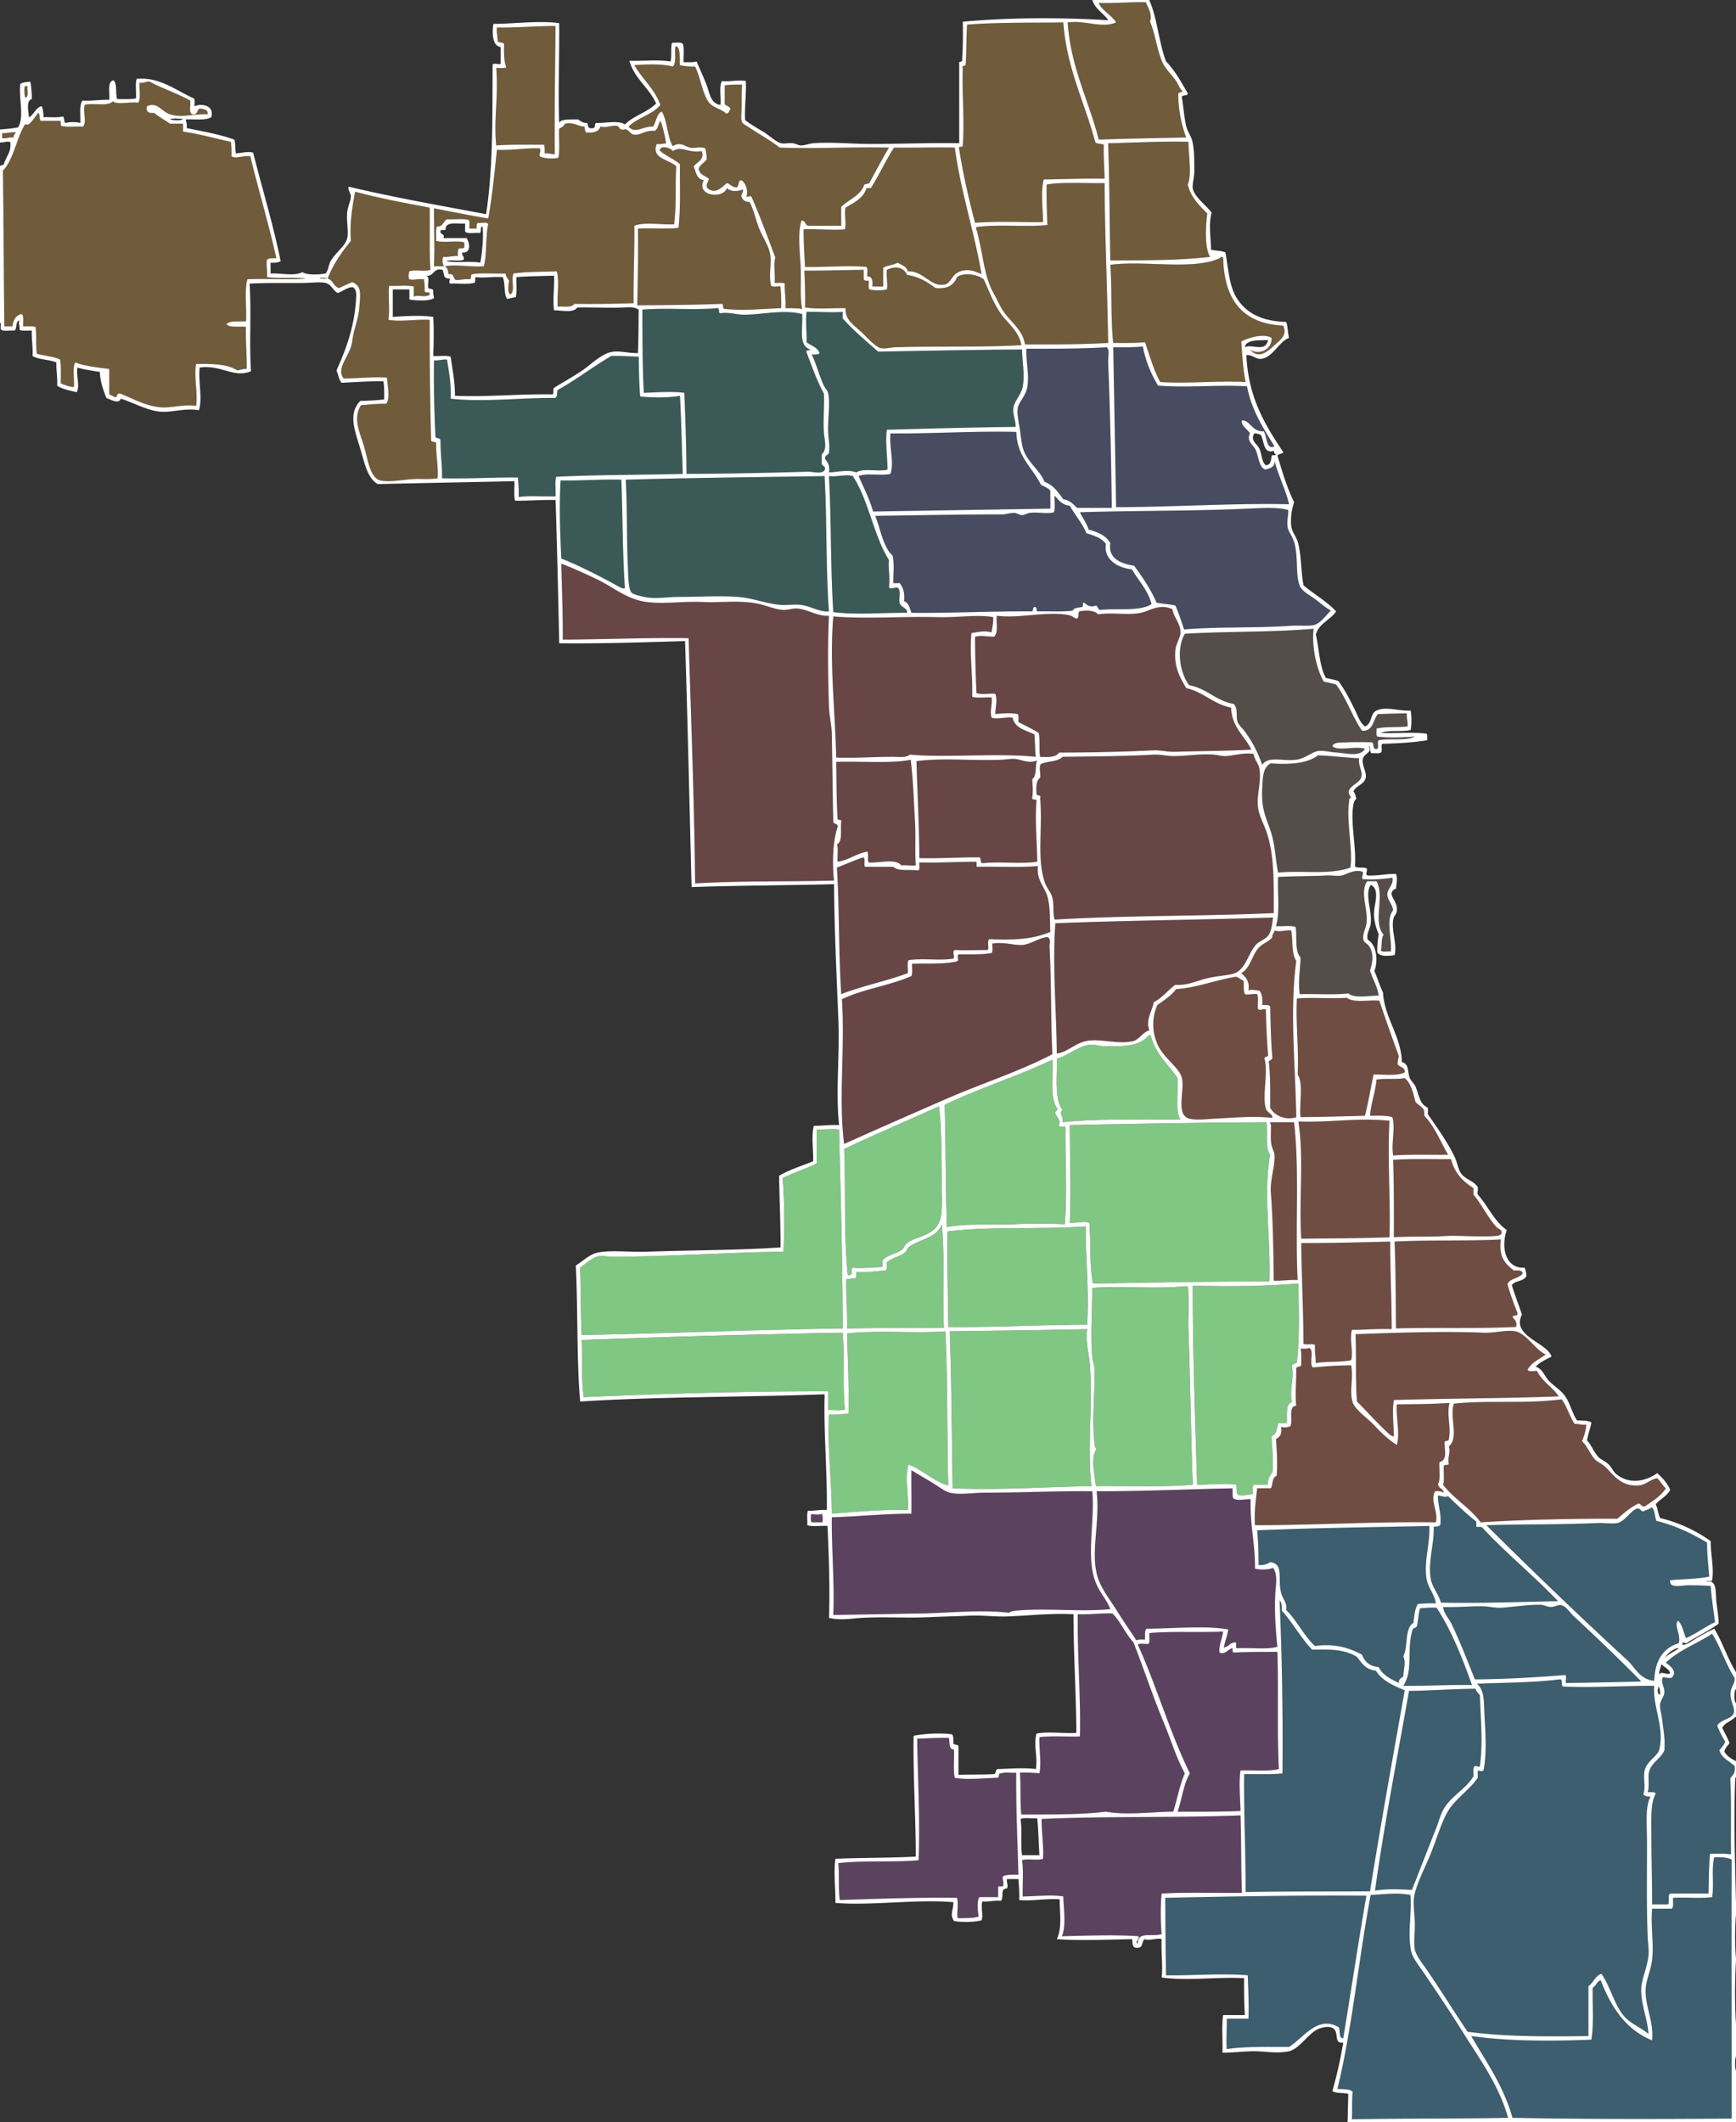
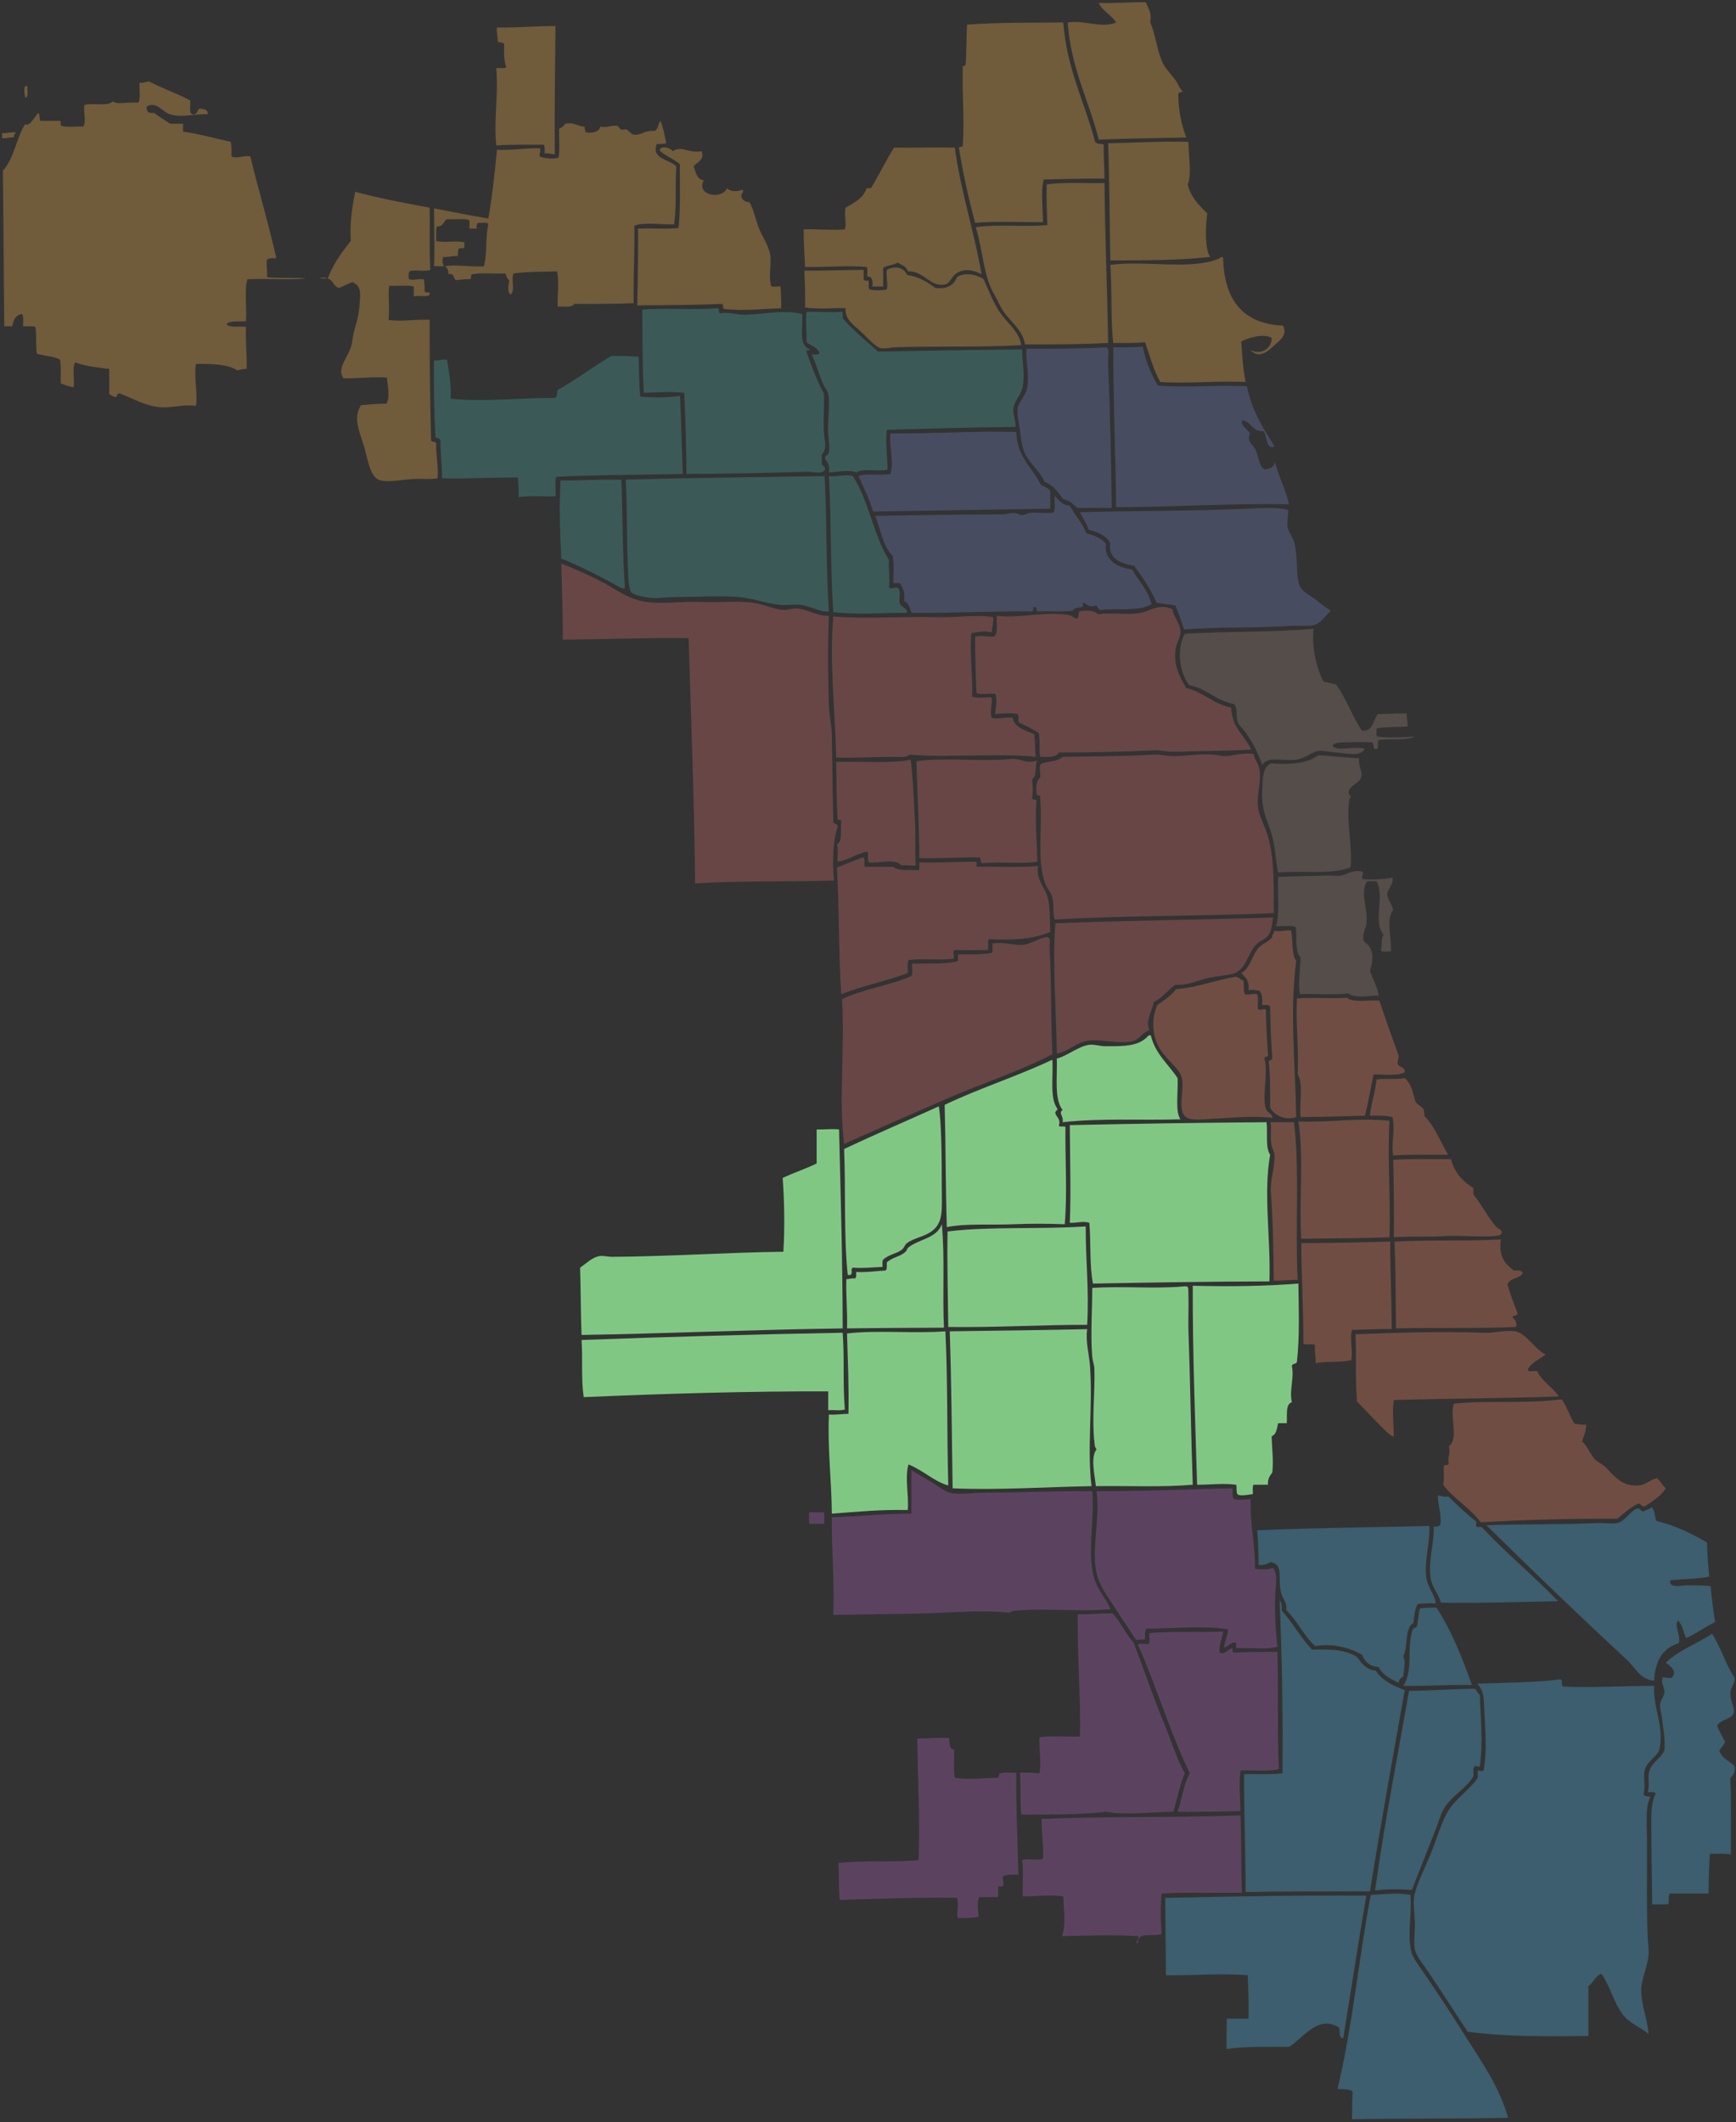
<svg xmlns="http://www.w3.org/2000/svg" id="Layer_1" data-name="Layer 1" viewBox="0 0 3263.87 3988.72">
  <rect x="0" y="0" width="3263.87" height="3988.72" fill="#333333" stroke="none" />
  <defs>
    <style>.cls-1{opacity:0.3;}.cls-2,.cls-3{fill:#ba68c8;}.cls-10,.cls-11,.cls-12,.cls-2,.cls-4,.cls-5,.cls-6,.cls-7,.cls-8,.cls-9{fill-rule:evenodd;}.cls-4{fill:#4fc3f7;}.cls-5{fill:#ff8a65;}.cls-6{fill:#ffb74d;}.cls-7{fill:#4db6ac;}.cls-8{fill:#7986cb;}.cls-9{fill:#e57373;}.cls-10{fill:#a1887f;}.cls-11{fill:#81c784;}.cls-12{fill:#fff;}</style>
  </defs>
  <title>Southwest Side</title>
  <g id="Map">
    <g class="cls-1">
      <g id="Far_Southwest" data-name="Far Southwest">
        <path class="cls-2" d="M1830.86,3012.41c8.5,4.9,22.8,13.74,36.72,21.76,11.53,6.65,25.11,17.79,35.36,20.4,18.36,4.67,43.51,0,66.64,0,64.11,0,137.64-3.42,201.27-2.72,5.25,54.61-11.55,122.1,5.44,168.63,8,21.86,21.9,34.72,28.56,53-56,5.6-120.32-2.41-175.43,2.72-6.37.59-9.8,0.64-15,4.08-53.4-6.24-111.63.47-167.27,1.36-56.06.9-110.07,2.11-163.19,2.72,2.56-58.75-3.44-126.7-2.72-183.59,50.66-1.47,97.58-6.69,149.6-6.8C1831.26,3071.68,1830.56,3039.11,1830.86,3012.41Z" transform="translate(-117.33 -248.99)" />
        <path class="cls-2" d="M2434.67,3046.41c0.16,6.64-.73,14.33,1.36,19,8.89,5.21,20.89,1,32.64,1.36-1.17,53,8.69,82.65,8.16,130.55,12.14,2.87,26.4,1.55,34-1.36,9.54,13.54,4.87,32.91,4.08,50.32-1.52,33.36.8,67.22,4.08,97.91-20.16,5.68-50.3,1.38-74.8,2.72-5.88.9-.44-9.53-4.08-10.88-10.65-.22-12.47,8.38-21.76,9.52,2-12,6.51-21.59,8.16-34-45-7.64-102.24-1.47-153.68-1.36-3.8,3.91-2.57,12.84-2.72,20.4-5.92,0-12.24-.45-16.32,1.36-11.6-17.7-24.48-36.16-36.72-55.76-11.17-17.89-26.44-37.43-34-57.12-18-46.83,3.45-107.3-4.08-167.27C2267,3052.12,2347.68,3048,2434.67,3046.41Z" transform="translate(-117.33 -248.99)" />
        <path class="cls-2" d="M2323.16,3654.3c-40.41.26-87.66,7.1-126.47,0-48.87,6-104.63,5.08-159.12,5.44-2.78-24.42-.59-53.81-2.72-78.88a263.56,263.56,0,0,1,36.72,1.36c4.07-21.38-.86-45.32,0-68,22.85-3,51.09-.59,76.16-1.36,1.63-74.17-5.08-151.76-4.08-229.83,23.25,1,42.31-2.12,65.28-1.36,15.52,15.76,24.4,38.16,39.44,54.4,19.59,49.88,36.2,100.84,57.12,151,13.54,32.45,23.16,65.53,39.44,95.2C2335.25,3603.84,2330.68,3630.55,2323.16,3654.3Z" transform="translate(-117.33 -248.99)" />
        <path class="cls-2" d="M2417,3315.67c-1.79,12.85-8.56,27.54-6.8,39.44,10.69,4.94,15.59-6.84,24.48-8.16,0,3.6-.76,8,2.72,8.16,25.53-1.37,52.05-1.18,81.6-1.36,2.33,75.22-.72,147,2.72,220.31-20,5-48,1.85-72.08,2.72-3.44,23.45-.46,52.09,0,76.16-38.29,1.6-78.28,1.51-118.31,1.36,8.17-23.56,11.2-52.26,23.12-72.08-37.42-75.91-62.62-164-97.92-242.07,4.12-3.14,14-.48,20.4-1.36,2.79-4.47.74-13.77,1.36-20.4C2325.09,3314.64,2368,3317.71,2417,3315.67Z" transform="translate(-117.33 -248.99)" />
        <path class="cls-2" d="M1901.57,3515.59c1.69,8.74-.74,21.59,9.52,21.76,0.86,17.28-1.75,38,1.36,53,20,4.12,54.91.87,78.88,0,6.94,1.5,1.22-9.66,8.16-8.16,7-3,19.33-.61,28.56-1.36-0.63,65.91,2.44,128.11,4.08,191.75-10.49-.07-21.42-0.56-28.56,2.72-3,4,1.59,9.49,0,16.32,1.11,5.64-8.38.68-9.52,4.08v19h-35.36c-5.15,7.48-2.64,27-1.36,36.72-11.12,2.94-25.23,2.88-39.44,2.72-2.28-10.74,2.52-26.43-1.36-38.08-65.77-1.08-149.18,1.67-220.31,4.08-2.81-21.21-.53-47.52-2.72-69.36,46.59-5.54,103.14-1.12,151-5.44,2.93-77.62-1.66-152.6-2.72-228.47C1861.78,3516.6,1880.36,3514.78,1901.57,3515.59Z" transform="translate(-117.33 -248.99)" />
        <path class="cls-2" d="M2449.63,3661.1c1.74,47.67.75,98.07,2.72,145.51-50.15.62-103-1.41-151,1.36-2.36,22.37-2.12,53.74,0,76.16-17.66,6-45-6-44.88,17.68-6.54-1.6,3.14-8,1.36-13.6-45.56-3.24-102.41-.79-144.15,0,8.17-17.3,3.7-50.7,2.72-74.8-23.64-3.69-51.72,0-76.16,0-0.9-22.21,1.81-48-1.36-68,10.2-3.85,29.16,1.05,39.44-2.72,1.48-22.06-2.77-49.68-2.72-74.8C2194.82,3662.39,2322.66,3665.93,2449.63,3661.1Z" transform="translate(-117.33 -248.99)" />
        <rect class="cls-3" x="1521.16" y="2842.51" width="28.54" height="21.68" />
      </g>
      <g id="Far_Southeast" data-name="Far Southeast">
        <path class="cls-4" d="M2820.9,3060c8.18,0.54,10.86,3.79,19,1.36,17.13,16.42,34.2,32.89,53,47.6q0,4.76,0,9.52c4.3,1.59,6-.85,10.88,1.36,45.19,48.65,97,90.64,142.79,138.71-66.17,1.18-141.11,4.09-220.31,2.72-3.11-14.15-16.27-28.4-19-44.88-5.61-33.45,7.27-68.61,5.44-97.91,5.09,0.1,9.4-.57,12.24-2.72C2828.7,3097.53,2819.82,3075.9,2820.9,3060Z" transform="translate(-117.33 -248.99)" />
        <path class="cls-4" d="M3231.6,3107.6c36.34,9,66.71,24,95.2,40.8,0,22.69,2.48,42.86,4.08,63.92-22.06,4.69-49,4.48-73.44,6.8-2.13,16.34,20.65,9.52,34,9.52,17.29,0,30.82.48,42.16,1.36,1.73,23.65,5.24,45.53,8.16,68-19.13,9-34.89,21.32-54.4,29.92-5.18-10.68-6.57-25.16-15-32.64-8.58,8.9,5.51,24.71,1.36,42.16-29.89,9.1-45,33-46.24,70.71-28.54-2.74-36.09-26.47-53-40.8Q3041.22,3243.59,2912,3115.76c67-2.26,131.88-.73,208.07-4.08,12.81-.56,28.29,2,38.08,0,13.77-2.75,24.25-22.39,36.72-27.2,6.85-1,6.77,5,12.24,5.44,4.21-3.5,12.11-3.3,15-8.16C3229.11,3086.52,3228,3099.45,3231.6,3107.6Z" transform="translate(-117.33 -248.99)" />
        <path class="cls-4" d="M2804.58,3117.12c1.71,33-10.11,65.25-5.44,97.92,2.5,17.52,15.7,31.09,17.68,47.6-11.94-.16-23.8-0.23-34,1.36-5.43,9.08-6.54,22.48-8.16,35.36-17.13,10.07-9.49,44.9-19,62.56,5.19,11.23.75,23.5,0,38.08-3,2.47-9.42,5-8.16,12.24-15.32-7.34-30.65-14.68-38.08-29.92-16.82-1.31-26.39-9.87-31.28-23.12-23.53-13.09-53.46-21.84-88.4-16.32-21.25-19.55-33.71-47.89-54.4-68,2.64-14.27-6.38-19.32-9.52-32.64-6.68-28.33,5.79-53.75-20.4-57.12-6.16,4.44-14.28,5.9-21.76,5.44-0.21-24.54-.77-45.29-2.72-65.28C2591.39,3120.63,2693.22,3119.82,2804.58,3117.12Z" transform="translate(-117.33 -248.99)" />
        <path class="cls-4" d="M2523.07,3257.2c4.14,3.57,4.37,11,4.08,19,20.72,22.8,35.8,51.23,57.12,73.44,32.08-.65,60.36-1.23,84.32,13.6,8.88,11.51,16.63,24.17,35.36,25.84,11.82,18.55,32.46,28.29,54.4,36.72-22.21,125.57-44.92,250.64-65.28,378.06-78.7.47-159.25-.11-233.91,1.36,0.3-75.1-3.42-146.17-2.72-221.67,24.13-.34,50,1,72.08-1.36C2529.32,3474.43,2528,3368.74,2523.07,3257.2Z" transform="translate(-117.33 -248.99)" />
-         <path class="cls-4" d="M3203,3409.51c-54.35,1.27-90.84,2-141.43,2.72-2.16-3.48,2.2-10.55-1.36-15-55,4.35-111,7.77-170,8.16-14-34.17-26.76-68.47-43.52-103.36-5.35-11.14-14.82-20.39-16.32-32.64,23.81,0.93,48.5-1.51,73.44-1.36,12.53,0.07,24.26,3.61,36.72,2.72,25.33-1.8,50.73-6,73.44-5.44,6.27,0.15,12.76,4.15,19,4.08,8.34-.09,13.54-5.41,21.76-2.72,6.71,2.2,14.68,13.82,21.76,20.4C3117.51,3325.16,3164.56,3370.06,3203,3409.51Z" transform="translate(-117.33 -248.99)" />
        <path class="cls-4" d="M2818.17,3270.8c28,42.72,48.05,93.38,66.64,145.51-39.21-1.11-86,1.94-129.2,1.36,19.66-30,5.46-66.91,17.68-106.07,1.64-3.34,7.33-2.64,8.16-6.8,2.36-10.33,2.73-22.65,5.44-32.64A188.94,188.94,0,0,1,2818.17,3270.8Z" transform="translate(-117.33 -248.99)" />
        <path class="cls-4" d="M3345.84,3492.47a183.94,183.94,0,0,0,15,29.92c-2.36,6.7-6.85,11.28-10.88,16.32,4,15.5,19.2,19.78,28.56,29.92,2.23,12.66-3.89,17-8.16,23.12,2.42,44.68.72,91.24,1.36,142.8-11.34-2.26-26.11-1.09-39.44-1.36-2.11,23.73-2.17,49.51-2.72,74.8-26.48-.19-45.1-0.06-72.07,0-5.32,2.84-.58,15.74-4.08,20.4h-29.92c0.16-39.19-1.36-82-1.36-125.12,0-34.55-2.13-64.88,8.16-83-1.85-4-9.4-2.39-15-2.72,3.84-14.95-.5-28.07,2.72-39.44,4.74-16.7,23.24-24.87,28.56-39.44,1.65-21.56-2-38.18-4.08-57.12-1-9.57-4.78-21.86-4.08-28.56,1-9.29,8.28-15.42,8.16-24.48s-7.44-18-2.72-27.2c5,0.92,9.89,1.9,16.32,1.36,11.81-12.55-2.18-21.7-10.88-28.56,23.89-23.25,58.6-35.68,87-54.4,16.2,25.5,25.78,57.64,42.16,83,0.83,10-4.7,14.57-6.8,23.12-4.15,16.94,8.18,32.42,5.44,42.16C3373.48,3480.93,3352.48,3480.16,3345.84,3492.47Z" transform="translate(-117.33 -248.99)" />
        <path class="cls-4" d="M3050.73,3405.43c5.54,0.81,1,11.71,5.44,13.6,54.79,2.47,109.78-1.33,171.36-1.36-3.42,39.31,19.71,76.65,9.52,119.68-2.88,12.16-23.09,21.94-27.2,38.08-4.16,16.3,2.47,29.27-2.72,46.24,2.42,3.47,7.24,4.55,13.6,4.08-10.84,18.65-6.8,53.74-6.8,89.76,0,56.25-1,121.19,1.36,175.43,0.5,11.34,2.52,22.91,1.36,34-2.36,22.55-12.94,43.71-13.6,62.56-1,27.42,12.58,59.38,13.6,84.32-15.48-12.82-35.21-19.67-47.6-35.36-17.72-22.45-23.89-53.36-40.8-77.52-12,3.84-14.87,16.86-24.48,23.12v93.84c-81.4.81-155.37,1.55-227.11-8.16-25.11-37.17-48.94-75.89-76.16-115.59-8.19-12-20.72-27.22-23.12-39.44-2.62-13.35.78-33.93,0-51.68-0.7-15.95-3.16-34.55-1.36-46.24,3.67-23.85,21.19-56.5,31.28-81.59,11.39-28.33,20.47-60.07,32.64-80.24,14.17-23.48,42.24-41.54,55.76-62.56v-13.6c4.9,0.48,6.55,2.08,10.88,0,6.91-35.49,3.09-74.9,1.36-114.24-1.05-23.91-1.09-36.68-13.6-49C2947.15,3411.56,3002.08,3411.64,3050.73,3405.43Z" transform="translate(-117.33 -248.99)" />
        <path class="cls-4" d="M2891.61,3423.11c1.32,5.48,5.27,8.32,8.16,12.24,1.19,46.57,6,87.55,0,131.92,0.47,6.24-8.26-2.11-10.88,2.72-2.68,3.67-.81,11.88-1.36,17.68-13.51,23.3-41.38,36.71-55.76,61.19-6.12,10.42-10,25.69-15,38.08-14.63,36.82-29.93,76.53-44.88,114.24-23.39-1.2-47.77-2.35-69.36,1.36,17.89-128.54,42.07-250.77,63.92-375.35C2808.88,3426.51,2849,3423.52,2891.61,3423.11Z" transform="translate(-117.33 -248.99)" />
-         <path class="cls-4" d="M3373,3744.06c-0.45,165.22.14,326.44,0,486.86-140.54,1.1-271.54,1.23-412.07-1.36-16.43-59.73-51.29-108.27-77.52-153.67,69.85,9.77,147.92,9.91,225.75,6.8,5.22-28.33,1.69-65.4,2.72-97.91,6.65-2.87,7.1-11.94,15-13.6,19.64,50.39,46.47,92.09,96.56,112.88,3.76-33.93-12.56-62.14-12.24-93.84,0.19-18.55,9.95-37.51,12.24-57.12,3.61-30.9-2.66-61,0-96.56h36.72c4.48-3.23,2.18-13.23,2.72-20.4,26.22-1.49,48.77,1.68,73.44-1.36,4-22.28-1.73-54.31,4.08-74.8C3353.17,3739.45,3364.7,3740.15,3373,3744.06Z" transform="translate(-117.33 -248.99)" />
        <path class="cls-4" d="M2769.22,3810.7c2.89,36.89-6.1,70.52,1.36,106.07,2.41,11.5,14.12,26.24,23.12,39.44,24.75,36.29,51.3,76,73.44,111.52,32.82,52.64,67.4,98.63,85.68,161.83-97.76,1.87-194,.88-293.75,2.72,0.85-20.57-.22-29.66,1.36-51.68-5.36-6-18.3-4.37-28.56-5.44,27.95-114.4,39.93-244.75,62.56-364.47C2719.61,3809.52,2745.31,3805.91,2769.22,3810.7Z" transform="translate(-117.33 -248.99)" />
        <path class="cls-4" d="M2686.26,3812.06c-15.35,88.46-28.81,178.81-43.52,267.91-9.43-.09-5.08-14-8.16-20.4-40.09-24.3-67.77,21.24-93.84,36.72-40.31,0-81.91-1.22-117,4.08-1.5-16.31.58-41.74,0-57.12h40.8c0.83-25.41-.35-56.08-1.36-81.6-49.86-4.06-102.58.77-153.67,0-0.73-50.74-1.13-93.85-1.36-145.51C2440,3813.28,2569.94,3811.15,2686.26,3812.06Z" transform="translate(-117.33 -248.99)" />
      </g>
      <g id="South">
        <path class="cls-5" d="M2731.14,2582.66c-0.28,53.41,2.66,107.86,2.72,164.55-26.35-1-49.33,1.44-74.8,1.36-4.75,17.75,2.68,39.86-1.36,57.12-22.33,4.65-45.06,1.49-66.64,5.44,0.07-11.86-2.33-21.24-1.36-34-4.62-3.54-17.14.82-21.76-2.72,0-61.44-3.62-124.28-4.08-189C2618.57,2585.52,2673.55,2584.11,2731.14,2582.66Z" transform="translate(-117.33 -248.99)" />
        <path class="cls-5" d="M2544.83,1997.89c3.58,18.63.27,44.15,9.52,57.12-12.6,95.09-1.61,194.07,0,293.75-20.27,6.87-41.42-3.36-49-17.68,0-29.9.61-60.45-2.72-87,1.9-2.63,6.46-2.61,6.8-6.8-2.89-33.55-3.27-61.19-4.08-96.56-2.36-3.53-9-2.75-15-2.72,1-11.88-.32-21.45-5.44-27.2-7.08,0-14.17-3.12-20.4,0,2.48-17.9-5.43-25.39-13.6-32.64,18.07-10.13,20.13-35.05,34-49,7.69-7.71,18.3-9.93,24.48-19-0.52-6,3.89-7,4.08-12.24C2523.19,2001.65,2533.32,1996.54,2544.83,1997.89Z" transform="translate(-117.33 -248.99)" />
        <path class="cls-5" d="M2455.07,2091.72c1.75,10.76-.69,17.34,2.72,25.84,5,2.19,14.56-1.35,23.12,0,2.94,6.58.62,18.41,1.36,27.2,2.87,5.07,8-.13,15,1.36,0.63,26.85,1.66,55.07,4.08,84.32,1.46,6.44-6.83,3.15-6.8,8.16,7.78,27.67-4.78,70,2.72,93.84,2.7,8.57,12.81,9.79,12.24,17.68-36.7-4.13-72.7-.22-107.44,1.36-12.08.55-35.7,3.63-49,0-25.57-7-8.22-51.92-13.6-76.16-4.22-19-32.74-36.37-44.88-61.2a91.39,91.39,0,0,1-1.36-76.16c12.72-9,26-17.48,35.36-29.92,37.33-2.23,73.73-16.85,111.52-23.12C2447,2085.25,2448.81,2090.74,2455.07,2091.72Z" transform="translate(-117.33 -248.99)" />
        <path class="cls-5" d="M2710.74,2129.8c11.71,35.43,24.21,70.08,36.72,104.72-1.85,3.59-1.61,9.27-2.72,13.6,2.42,7.56,14.63,5.32,13.6,16.32-13.25,7.51-42.35,3.65-58.48,4.08-5.61,25.67-9.82,52.74-16.32,77.52-43.2,1.32-75.37,2.08-121,2.72-2.64-25.92,5.87-63-5.44-80.24,2.34-49.5-3.91-97.61-1.36-142.8,30.92-2.55,64.42.83,93.84-1.36C2661.75,2134.37,2690.27,2128.06,2710.74,2129.8Z" transform="translate(-117.33 -248.99)" />
        <path class="cls-5" d="M2839.93,2419.47c-34.54.36-70.85-1-103.36,1.36-3.93-24.07,4.54-49.29-1.36-72.08-11.49-3.46-27.24-2.68-42.16-2.72,2.13-24.61,10-43.52,12.24-68,16-2.54,37.5.32,53-2.72,12.06,9.7,15.65,27.86,20.4,44.88,4.32,5.2,10.87,8.16,15,13.6a29.36,29.36,0,0,1,1.36,12.24C2814.42,2366.1,2825.45,2394.52,2839.93,2419.47Z" transform="translate(-117.33 -248.99)" />
        <path class="cls-5" d="M2729.78,2355.55c-4.11,69.79,2.08,143.29,0,219-56.95,2.07-107.63,2-165.91,2.72-4.57-73.12,5.3-152.83-5.44-220.31C2620.8,2359,2668.62,2349.48,2729.78,2355.55Z" transform="translate(-117.33 -248.99)" />
        <path class="cls-5" d="M2550.27,2358.28c10.65,88,1.89,197.7,6.8,296.47-17.14-.51-26.38,1.55-44.88,1.36-0.72-56.15-1.46-114.11-5.44-164.55-2-25.45,8.36-50.36,6.8-72.08-0.44-6.17-4.08-11.08-5.44-17.68-2.66-12.86-.63-26.15-1.36-39.44-0.94-1.1-2.11-3.72,0-4.08h43.52Z" transform="translate(-117.33 -248.99)" />
        <path class="cls-5" d="M2845.38,2427.63c6.48,25.7,22.28,42.08,42.16,54.4v12.24c15.44,18.21,27.65,44.14,43.52,61.2,2.9,3.11,10.64,5.08,9.52,10.88-0.95,4.7-7,5.15-9.52,5.44-21.1,2.44-53.31.26-80.23,0-12.5-.12-25.1,1.17-38.08,1.36-24,.36-47.55-0.33-74.8,1.36,0.32-48.39,0-103.29-1.36-145.51C2770.84,2426.53,2809.06,2428,2845.38,2427.63Z" transform="translate(-117.33 -248.99)" />
        <path class="cls-5" d="M2939.21,2578.59c-5.07,32.72,8.66,46.64,24.48,58.48,7.51-.25,15.69-1.18,16.32,5.44-6.38,9.94-24.06,8.57-28.56,20.4,5.53,19,12.14,36.82,19,54.4,0.64,6.08-7.91,3-9.52,6.8,3.17,5.44,9.36,7.86,6.8,19-72,3.39-144.83.67-225.75,2.72-0.68-54.63-.57-110-2.72-163.2C2806.92,2579.19,2880.26,2582.05,2939.21,2578.59Z" transform="translate(-117.33 -248.99)" />
        <path class="cls-5" d="M3023.53,2794.81c-11.71,9.14-26.89,14.81-34,28.56,1.57,5.23,11.92,1.69,17.68,2.72,9.71,19.76,29,30,40.79,47.6-100.84,3.76-206.27,3.71-310.07,6.8-3.48,20.79-.38,46.56,0,68-3.86,1.68-12.06-6.84-17.68-12.24-16.48-15.83-35.41-36.75-51.68-53-3.32-45.67-.82-81.82-2.72-126.47,72.89-2.66,165.78-6,240.71-2.72,19.37,0.85,42.23-5.78,59.84-2.72C2986.59,2754.81,3005.34,2787.77,3023.53,2794.81Z" transform="translate(-117.33 -248.99)" />
        <path class="cls-5" d="M3077.93,2925.37c7.93-.23,13,2.37,21.76,1.36,0.09,8-4.25,22.78-8.16,31.28,9.57,7.68,14.39,22.65,24.48,34,3.91,4.4,13.52,8.25,20.4,15,15.29,14.91,28.5,36,61.2,34,14.79-.89,20.28-10.65,35.36-13.6,6.28,5.5,9.84,13.74,16.32,19-9.56,14.92-24.91,24-39.44,34-6.86,1-6.77-5-12.24-5.44-15.25,7.42-27.2,18.13-39.44,28.56-83.71-.21-171.83,1.54-257,6.8-19.87-27.27-50.35-43.95-70.72-70.72,3-8.77.57-23,1.36-34-0.09-5.08,8.55-1.43,9.52-5.44-3.11-11.88,4-20.18,0-32.64,19.7-15.69.73-55.52,9.52-80.24,64.55-6.89,134,.84,202.63-8.16C3063.54,2892.62,3068.25,2911.48,3077.93,2925.37Z" transform="translate(-117.33 -248.99)" />
-         <path id="Greater_Grand_Crossing" data-name="Greater Grand Crossing" class="cls-5" d="M2578.82,2782.58c10,4.46-.88,29.9,6.8,36.72,25.66-2.44,44.16-3.77,72.08-4.08,4.42,26.76-3.85,48.48,2.72,69.36,4.53,14.39,29,30.88,39.44,42.16,14.41,15.61,28.68,28.82,43.52,38.08,6.49-21.33-1.53-50.81,0-76.16,36.34-.43,64.77-0.45,99.28-2.72-6,22.44,3.26,44.46-1.36,68,0,5-8.46,1.52-8.16,6.8,0.93,17.72,5,32.16-9.52,36.72-1.16,13.35,2.7,31.71-2.72,40.8,0.5,8.57,9.78,8.34,10.88,16.32-4-2.36-9.49-3.21-16.32-2.72-10,18.89,6.52,37.69,1.36,58.48-111.13-1.66-229.89,5.49-340,5.44-1.78-26.26,1.68-47.27,4.08-69.35h25.84c4.19-7.14,1.69-21,10.88-23.12,2-26,.25-46-1.36-69.35,6.91-4,12.18-9.58,9.52-23.12a23.76,23.76,0,0,0,17.68-1.36c5-11.3-4.92-37.55,10.88-38.08-2.34-23.75.45-44.24,0-69.36,0.2-5.24,7.57-3.31,9.52-6.8-0.3-10.58.95-22.71-1.36-31.28C2568.42,2784,2574.74,2784.39,2578.82,2782.58Z" transform="translate(-117.33 -248.99)" />
      </g>
      <g id="Far_North" data-name="Far North">
        <path class="cls-6" d="M2271.48,253.08c4.42,10.27,12.47,22,8.16,36.72,10.54,25.45,12.89,53.05,23.12,76.16,5.14,11.62,17.69,23.78,25.84,35.36,4.46,6.33,6.26,14.35,12.24,19-1.75,2.78-7.63,1.44-8.16,5.44-0.27,27.55,6,58.9,15,81.6-50.89,1.26-113.37,2-164.55,4.08-18.78-74.14-52.15-133.7-58.48-220.31,33.17-4.64,64.12,11.73,91.12,0-8.51-13.71-28-23.64-32.64-36.72C2214,255.48,2241.18,252.7,2271.48,253.08Z" transform="translate(-117.33 -248.99)" />
        <path class="cls-6" d="M2116.44,291.15c6.67,88.08,40.13,149.35,59.84,224.39,2.5,4.75,11.57,2.93,16.32,5.44-0.9,22.66,1.23,42.29,1.36,63.92-41.81-.81-75.93,1-114.24,1.36-6,22-1.63,55.62-1.36,80.24-40.32.46-88.1-2.1-127.83,1.36-11.65-44.56-22.25-90.17-29.92-138.71-2.4-6.93,7.2-1.87,6.8-6.8,3.54-47.6-1.54-95.67,0-145.51-2.15-6.23,5.64-2.52,5.44-6.8,1.81-24,1-50.69,2.72-74.8C1997.13,290.76,2050,292.07,2116.44,291.15Z" transform="translate(-117.33 -248.99)" />
        <path class="cls-6" d="M1161.76,298c-0.69,83.77-2.11,153.76-1.36,240.71-7.41.61-11.17-2.42-19-1.36,0-5.91.45-12.24-1.36-16.32-30.25.12-61.42-.67-89.76,1.36-4.94-51.55,4.52-90.95,0-145.51,6.21-.59,15,1.37,19-1.36-4.65-11.22-4.58-27.15-4.08-43.52-1.89-4-9.53-2.25-12.24-5.44,0.16-9.23-2.36-15.78-1.36-25.84C1089,301.25,1129.05,297.6,1161.76,298Z" transform="translate(-117.33 -248.99)" />
-         <path class="cls-6" d="M1387.51,336c2.2-.38,2.34,1.29,4.08,1.36,5.21,7.48,3.24,22.14,4.08,34a113.86,113.86,0,0,0,28.56,2.72c10.42,20.56,12.92,47.15,24.48,65.28,7.93,12.43,23.5,13,34,23.12,5.31-.13,5.38-5.5,8.16-8.16-1.34-5.46-7.6-6-10.88-9.52V409.47c9.84-1.49,21.09-1.58,32.64-1.36-1.37,19.53-.31,39.91-1.36,55.76-1.21,18.23,2.36,16.47,16.32,25.84,18.38,12.34,39.89,24,55.76,36.72,63.81,2.52,134.61-1.51,205.35,0q-18.91,32.76-36.72,66.64c-2.57,1.51-6.43,1.74-9.52,2.72-7.2,21.36-29.21,27.9-43.52,42.16V673.3h-61.2c-7.32-.39-4.93-10.48-13.6-9.52-7.2,24.3-2.77,56.79-1.36,87,1.27,27.32-1.64,55.07,2.72,78.88-9.49-1.39-20.12-1.64-31.28-1.36,1.05-16.92-1.84-29.9-1.36-46.24-4.06-2.73-12.83-.77-19-1.36,1.17-16.53-2.3-36.92,1.36-47.6-14.59-38.44-28.54-77.53-44.88-114.24-3-3.15-5.3.46-9.52,0,3.91-12.28-1.67-26.28-9.52-31.28-7.31.4-3.38,12-9.52,13.6-8.18-.44-11.12-6.1-17.68-8.16-9.34,7.65-21.88,22.32-36.72,9.52-4.2-6.26,2.36-11.64,2.72-17.68-6.92-5.77-17.92-7.46-19-19,2.85-8,11-10.78,15-17.68a71.13,71.13,0,0,0-2.72-20.4c-10.49-4-19.16.68-28.56-1.36-10.17-2.21-18.06-11.77-32.64-2.72-10.28-18.28-10-47.16-20.4-65.28-10.15,4.82-10.51,19.41-16.32,28.56-18.88-1.36-33.56,14.57-46.24,0,16.59-17,44.91-22.19,59.84-40.8-10.91-30.34-33.91-48.59-49-74.8,18.91-1.28,52.38-3.07,72.08,2.72C1390,367.51,1384.61,347.64,1387.51,336Z" transform="translate(-117.33 -248.99)" />
        <path class="cls-6" d="M475,438c1.29,8.68-3.36,23.3,4.08,25.84,10,1.84,8.14-8.17,13.6-10.88,7.32,1.29,16.19,1,15,10.88-26.48-1.21-47.93,7.06-70.72,0-15.46-4.79-23.8-24.54-43.52-15-1.71,10.32,3.61,13.62,13.6,12.24,9.12,7.65,20.22,13.32,29.92,20.4h24.48v15c32,4.27,59.76,12.77,89.76,19,1.56,8,1.54,17.5,1.36,27.2,8.53,5.56,22-1.94,35.36,0,15.58,64.66,34.35,126.12,49,191.75-6.92-.12-14.2-0.6-17.68,2.72-2,8.32,1.25,20.82,0,32.64,22.18,3.08,55,.07,73.44,2.72-33.5,3.05-73.68-.36-110.16,1.36-6.15,21-1,53.35-2.72,78.88-12.78,1.27-30-1.85-36.72,5.44,5.83,8,29.48,3.07,36.72,5.44-1.06,27.8,2,51.53,1.36,78.88-7.26-.46-11.91,1.69-17.68,2.72C545.53,933.22,516,932.79,485.87,933c-4.4,24.92,3.55,54.62,0,78.88-23.82-3.44-45.37,4.12-65.28,2.72-29.58-2.07-53.93-16.89-77.52-25.84-6.52-1.53-4.79,5.19-8.16,6.8-5-.85-8-3.82-12.24-5.44v-47.6c-16.92-2.3-44.52-4.82-63.92-12.24-6.11,10.21-1.08,31.56-2.72,46.24-9.76-.67-16.73-4.12-24.48-6.8-0.39-15,1.08-31.9-1.36-44.88-12-6.16-29.52-6.74-43.52-10.88-2.51-15.17-.3-35.06-2.72-50.32-5.78-2.38-15.31-1-23.12-1.36-0.73-7.88,2.07-19.29-2.72-23.12-11.37,2.23-15.78,11.42-17.68,23.12h-15c-1.34-100.27-1.33-192-2.72-292.39,20.6-21.82,25.81-62.29,40.8-85.68,1.39-3.48,3.35.26,6.8-1.36,6.5-3.06,13.75-16.23,19-21.76,3.36,3,1.57,11.12,4.08,15H230.2c2.93,1.15-.51,8.67,2.72,9.52,11,3.06,27.57.54,40.8,1.36,6.95-10.42-.92-28.84,2.72-40.8,15.4-4.55,43.59,3.69,53-6.8,8,7.21,31.49.4,47.6,2.72,5.64-8,1.41-25.78,2.72-38.08,4.3,2.89,15.27-3.36,19-1.36C423.47,415.75,452.26,425.17,475,438Z" transform="translate(-117.33 -248.99)" />
        <path class="cls-6" d="M1359,476.11c5.3,12.38,8,27.32,10.88,42.16a62.66,62.66,0,0,1-17.68,1.36c-11.09,28.12,24.38,28.88,36.72,42.16-2.34,37.21.74,71-4.08,108.8-22.71,1.29-55.76-4.83-74.8,2.72,0.66,52.48-1.93,93.31-1.36,145.51-36.17,1.46-73.66,1.6-111.52,1.36-5.6,8.48-22.13,3.54-31.28,5.44-1-25.73,3.3-46.16-1.36-66.64-27.46,1.1-56.67.44-81.6,4.08-5.26,12.63,3.7,31.07-5.44,39.44-6.55-2.81-4.29-19.15-2.72-25.84-2.87-3.93-6.1-7.49-6.8-13.6-20.44.87-44.37-1.76-62.56,1.36-4,.55-1.09,8-4.08,9.52-10.47-.95-17.68,1.36-27.2,1.36-4.63-3.53-2.94-13.38-13.6-10.88-0.21-7-2-12.49-6.8-15,23-3.91,47.92,1.94,73.44,0,6-23,2.93-55.1,8.16-78.88-1.91-5.34-12.9-1.61-19-2.72-3.14,1.39-2.81,6.25-2.72,10.88h-13.6c-0.5-5.39,1.25-13-1.36-16.32-11-3.06-27.57-.54-40.8-1.36-7,3.87-7.24,14.52-19,13.6-2.57,7-.89,18.15-1.36,27.2,14.62,4,38.42-1.24,53,2.72v8.16c0.26,5.25-8.52,1.45-10.88,4.08-1.41,3.58-1.63,8.35-1.36,13.6-10.46-.94-16.74,2.3-27.2,1.36-2.76,4.45-1.72,14.76,1.36,17.68h-19c1.51-40.21.07-66.84,0-108.8,34,6.38,67.29,13.4,102,19,7.4-41.11,11.86-85.15,16.32-129.2,29.06,1.41,51.9-3.4,80.24-2.72,3.67,4.35-1,9,0,15,7.85,4.11,25.07,5.52,35.36,2.72,3.11-15.48.5-36.67,1.36-54.4,2.6-1.8,8.66-3.8,10.88-9.52,17.52-3.47,23.2,4.91,36.72,5.44a34.49,34.49,0,0,0,2.72,10.88c14.23,1.54,24.24-1.15,27.2-10.88,13.58,2.52,21.67-3,31.28-1.36,3.8,0.65,3.24,4.92,8.16,6.8,3.13,1.2,7.19-1.16,9.52,0,5.7,2.83,8.22,8.62,13.6,9.52,13.26,2.22,21.33-8.87,39.44-6.8C1354.57,491.67,1354.77,481.9,1359,476.11Z" transform="translate(-117.33 -248.99)" />
        <path class="cls-6" d="M2351.72,515.54c0.23,25.77,6.71,62.7-1.36,80.24,6,24.36,21.51,39.23,36.72,54.4-3.71,29.6-4.34,66.72,5.44,81.6-57.79,7-123.18,6.47-187.67,6.8-1.38-65.85-1.4-147.76-4.08-220.31C2250.9,517.18,2299.17,514.22,2351.72,515.54Z" transform="translate(-117.33 -248.99)" />
        <path class="cls-6" d="M1912.45,526.42c11.67,84.44,36.17,156,50.32,238-16.2-8.14-32.46-11.45-47.6-1.36-7.67,5.11-12.22,18.48-20.4,20.4-28.22,6.61-39.88-25.71-70.72-24.48-2.31-9.48-11.79-11.79-19-16.32-7.61,4.63-19.39,5.09-27.2,9.52v35.36h-20.4c1.29-10.81-.09-19-9.52-19-0.55-5.8,1.32-14-1.36-17.68-35-3.41-75.63.7-115.6,0-1.34-23.14-2.73-46.23-2.72-70.72,16.66-1.34,53,2.19,77.52,0,3.62-13-1.9-27.06,1.36-40.8,15.89-9.5,33.44-17.33,39.44-36.72h8.16c15.41-24.48,27.85-51.93,43.52-76.16C1837.4,526.91,1876.81,525.64,1912.45,526.42Z" transform="translate(-117.33 -248.99)" />
        <path class="cls-6" d="M1436.47,533.23c6.34,16.34-8.89,20.35-15,28.56,4.35,10.61,5.53,24.39,19,25.84-15.2,30.22,36.36,36.29,43.52,15,8.63,8.44,22,5.48,29.92,2.72,1.77,7.21-3.94,6.94-2.72,13.6,2.36,6.51,8.76,10.65,15,9.52,9.05,16.09,11.77,34.32,19,51.68,6.4,15.29,18,31.91,20.4,49,2.37,17.21-3.27,36.11,1.36,57.12,3.22,3.13,12.21.49,17.68,1.36a335.91,335.91,0,0,1,1.36,40.8c-38.13,1.21-68.68,5.19-106.07,1.36-5.08.09-1.42-8.55-5.44-9.52-54,2-102.62,2.25-159.11,2.72,1.07-47.44,1.82-95.19,1.36-144.15,23.2-1.43,53.77,1.32,76.16-1.36,4.28-36.52,2.26-79.34,2.72-119.68-11.28-10-27.06-15.55-38.08-25.84,1.59-11.47,22.77-4.21,24.48,1.36C1398.7,521.84,1411.73,537.62,1436.47,533.23Z" transform="translate(-117.33 -248.99)" />
        <path class="cls-6" d="M2200.76,893.61c-52.54,2.9-107.24,2.86-156.39,2.72-4.22-27.45-26.79-41.66-40.8-62.56-6.05-9-11.58-21.9-17.68-32.64-20-35.16-19.52-76.61-34-125.12,40-6.2,92.62.15,134.64-4.08-0.89-19.69-2-50.49-1.36-76.16,26.09-5,78.63-1.86,108.79-2.72C2194.79,698,2199.13,787.06,2200.76,893.61Z" transform="translate(-117.33 -248.99)" />
        <path class="cls-6" d="M785.05,609.38c44.55,12.11,92.27,21.06,140.07,29.92,0.73,37-.83,81.55,1.36,117-10.2,3.85-29.16-1.05-39.44,2.72-1.31,3.58-2.63,11.65,0,15,6.38,2.32,17.29-1.43,27.2,0a100.73,100.73,0,0,1,1.36,21.76c0.06,5.38,11.11-.23,9.52,6.8-4.83,6.5-22.63,0-29.92,4.08v-19C882.43,784.45,864,787,849,786.17c-2.37,19.34,1.64,42.75-1.36,63.92,22.59,4.09,50.12-1.26,77.52,0-0.13,78.79.76,151.38,2.72,225.75,0.07,4.91,7.16,2.82,9.52,5.44-0.7,23.82,4.3,41.94,2.72,66.64-14.49,2.48-29,.72-43.52,1.36-21.13.93-47.18,6.62-63.92,2.72-20.12-4.69-23.85-41.14-31.28-65.28-8.81-28.62-20.48-51.27-5.44-76.16,15.55-1.22,30.6-2.95,47.6-2.72,7.77-11.19,2.36-34.16,1.36-49-24.44-2.17-54.58,1.59-81.6,1.36C750.38,943,769,924,776.9,901.77c2.86-8.09,3.27-18,5.44-27.2,4.17-17.74,9-27.48,10.88-51.68,1.69-22.13,3.88-36.86-13.6-43.52-8.6,3.19-16.34,7.23-24.48,10.88-11-2.12-11.32-15-21.76-17.68C743.87,745,760,723,776.9,701.86,774.86,665.54,779.34,639.95,785.05,609.38Z" transform="translate(-117.33 -248.99)" />
        <path class="cls-6" d="M2529.87,861c8.14,18.48-5.3,26.65-17.68,38.08-14.63,13.5-29.41,24.28-44.88,6.8,16.74,11.57,41.62.43,40.8-21.76-15.37-9.2-44.36.12-57.12,6.8,2.19,28.36,3.1,50.15,8.16,76.16-55.19-2.8-103.8,3.36-160.48,0-12.29-22.16-19.64-49.26-28.56-74.8-18.56,1.84-39.44,1.36-59.84,1.36-5-45.8-2-99.51-5.44-146.87,65.11-8.76,154.52,10.67,205.35-12.24,1.3-.59,2.24-2.58,4.08-2.72,1.1,0.26,1.36,1.36,2.72,1.36C2418.71,811.66,2452.92,857.68,2529.87,861Z" transform="translate(-117.33 -248.99)" />
        <path class="cls-6" d="M2037.57,897.69c-72.26,4.51-170.19,1.52-238,4.08-8.51.32-18.93,3.46-27.2,1.36-8.67-2.2-24.31-18.84-32.64-27.2-14.1-14.15-34.36-24.45-32.64-47.6-21.39-.87-49,2.48-76.16-1.36,0.47-24-.33-46.82-1.36-69.36,34.34,0.38,76.58-1.28,111.52-1.36v17.68c1.31,2.77,5.22,2.94,9.52,2.72,0.5,5.39-1.25,13,1.36,16.32,8,2.23,24.66,2.23,32.64,0,2.39-9.44-1.48-23.72,0-36.72,15.73-8,31.95-5.17,38.08,9.52,22.48,3.36,38.39,13.29,53,24.48,23,2.64,35.12-5.68,40.8-20.4,13.92-10,39.35-4.52,50.32,4.08,10.62,23.52,18.74,45.93,32.64,65.28C2012.48,857.29,2033.28,872,2037.57,897.69Z" transform="translate(-117.33 -248.99)" />
        <path class="cls-6" d="M718.42,772.58c1.89-3.1,9.47-.51,13.6-1.36C730.13,774.32,722.55,771.72,718.42,772.58Z" transform="translate(-117.33 -248.99)" />
        <path class="cls-6" d="M147.24,497.87c-1.4,3.14-4.68,4.38-4.08,9.52-8.65-.94-13.11,2.3-21.76,1.36v-9.52C131,499.78,137.11,496.8,147.24,497.87Z" transform="translate(-117.33 -248.99)" />
        <path class="cls-6" d="M164.92,410.83H169c-1.13,7.48,3.16,20.38-4.08,21.76C163.15,426.92,161.75,413.23,164.92,410.83Z" transform="translate(-117.33 -248.99)" />
      </g>
      <g id="Northwest">
        <path class="cls-7" d="M1465,828.33c7-1.59,1.42,9.46,6.8,9.52,16-2.69,30.37,2.89,44.88,2.72,37-.43,71.61-10.11,108.8-1.36,1.65,28-7.51,59.06,15,66.64-1.07,3-8.42-.26-6.8,5.44,10.15,26.57,19.64,53.8,32.64,77.52,1.11,22.21-1.46,48.61,0,72.08,1,16.65,6.78,32.42-4.08,42.16v16.32c-0.34,6.68,8.5,4.19,5.44,13.6-7,8-20.9,2.37-32.64,2.72-64,1.93-155.54,3.94-227.11,4.08-0.21-51.92-2-102.3-4.08-152.31-23.22-3.2-52.48-.86-76.16,0-2.7-54.51-2.45-105-2.72-156.39C1368.66,827.17,1421.28,832.18,1465,828.33Z" transform="translate(-117.33 -248.99)" />
        <path class="cls-7" d="M1701.66,835.13v12.24c20.16,22.91,43.83,42.3,66.64,62.56,89-1.65,185-3.52,270.63-4.08,0.44,26.74,5.31,45.71,1.36,69.36-2.56,15.3-16,27.53-17.68,40.8-1.55,12.31,4.83,23.17,4.08,35.36-83.12,1-167.33,3.2-242.07,5.44-3,24.42,1.17,50.36,1.36,74.8-16.47,4.84-46.13-3.52-58.48,5.44-14-5.83-36-1-51.68,0,2-12.43-2-18.89-6.8-24.48-2.65-9.45,6.66-6.94,6.8-13.6,1.93-11.93-.56-22.43-1.36-35.36-1.51-24.23,4.11-53.64,0-74.8-1.17-6-5.48-9.31-8.16-15-9-19-14.69-42.87-23.12-58.48,5.93,0,12.6.81,15-2.72-3.91-11-16.11-13.81-24.48-20.4,0.78-17.31-2.22-36,0-57.12C1658.79,834.75,1678,836.85,1701.66,835.13Z" transform="translate(-117.33 -248.99)" />
        <path class="cls-7" d="M1318.16,919.45c0.31,25.53.78,50.9,2.72,74.8,22.32,2.31,54.32,2.69,74.8-1.36,2.75,48,3.34,98.2,5.44,146.87-79.12,2-160.87,1.42-238,5.44-3,9.66-.56,24.83-1.36,36.72-22.75.82-48.84-1.7-69.36,1.36,0.52-13.22-.42-25-1.36-36.72-43.3-.63-94.22,2.75-142.79,1.36,0.77-25.25-3.15-45.81-2.72-70.72-0.17-5.27-7.08-3.8-9.52-6.8-2.27-45.79-3.53-99.81-2.72-144.15,9.55,0.94,14.92-2.3,24.48-1.36,3.61,23.14,8,45.5,6.8,73.44,60,6.86,128.83-1.68,195.83-1.36,6-.84,3-10.58,5.44-15,35.24-19.61,66.15-43.55,100.64-63.92C1284.83,917.41,1301.12,918.81,1318.16,919.45Z" transform="translate(-117.33 -248.99)" />
        <path class="cls-7" d="M1788.69,1353.27c4.9,4.46,13.42-2.47,17.68,1.36,5.57,9.12-.12,20.05,2.72,28.56,2.68,8,14.88,8.44,13.6,17.68-50.76-.39-93.82,4.25-138.72-1.36-5.29-81.33-3.61-170.51-8.16-255.67,16,1.91,31.36-4,44.88,0,29.94,45.31,38.88,111.62,68,157.75C1786.65,1314.62,1791.2,1331.7,1788.69,1353.27Z" transform="translate(-117.33 -248.99)" />
        <path class="cls-7" d="M1667.66,1143.84c4.72,87.66,2.25,171.79,8.16,254.31-17.75,1.66-33.3-9.79-53-12.24-12.19-1.52-25.42,1-38.08,0-26.69-2.16-51.9-12.81-80.24-15-34.82-2.64-72.75,0-110.16,0-19.37,0-39.68,3.28-57.12,1.36-9.78-1.07-28.95-5.55-32.64-9.52-6.1-6.57-6.22-36.19-6.8-49-2.5-55.11-1-110.8-4.08-163.19C1416.78,1147.05,1548.13,1145.75,1667.66,1143.84Z" transform="translate(-117.33 -248.99)" />
        <path class="cls-7" d="M1285.51,1150.64c2.67,67.6,2.06,138.47,6.8,204-3.93,1.81-9.8-2-13.6-4.08-31.88-17.58-70.41-37.58-106.07-51.68-2.29-48.17-4.18-97-1.36-146.88C1210.54,1152.72,1245.94,1149.6,1285.51,1150.64Z" transform="translate(-117.33 -248.99)" />
      </g>
      <g id="North">
        <path class="cls-8" d="M2266,900.41c5.36,28.64,15.88,52.12,28.56,73.44,56.35,4.46,114-2,167.27,1.36,8.43,45.52,32.9,82.24,51.68,112.88-15.84,7.62-13.73-18.77-20.4-28.56-21.47,1.91-25.33-20.81-40.8-20.4-2.27,10.2,10.58,16.45,15,24.48-7.1,14.93,6.37,21.19,10.88,31.28,5.85,13.1,5.84,31.77,17.68,36.72,9-2.36,18.6-4.07,17.68-16.32,7.19,28.2,22,56,27.2,81.6-98.13-2.61-219,5.26-325,5.44-1-95.64-5.36-193.62-5.44-300.55C2229.58,902,2248.42,901.83,2266,900.41Z" transform="translate(-117.33 -248.99)" />
        <path class="cls-8" d="M2198,901.77c6.07,4.75,2.2,17.53,2.72,29.92,3.77,89.37,5.7,187.12,6.8,272h-65.28c-7-7-13.74-14.36-25.84-16.32-9.77-12.9-18.56-26.77-35.36-32.64-8.21-21.57-31.13-36.08-39.44-59.84-3.53-10.09-4.92-24.67-6.8-38.08-1.64-11.73-5.86-29.38-4.08-40.8,1.65-10.58,15-23.31,17.68-38.08,4.61-25.06-2.66-47.88-1.36-73.44C2094.08,904.51,2147.53,904.66,2198,901.77Z" transform="translate(-117.33 -248.99)" />
        <path class="cls-8" d="M2028,1060.88c1.28,47.22,30.27,66.73,46.24,99.28,6.14,3.38,13.15,5.89,17.68,10.88-0.39,11,.56,27.25,0,34-107.33,1.8-215.52,3.45-333.19,5.44-6.87-24.41-17.77-44.79-27.2-66.64,15-6.31,42.65,0,59.84-4.08,7.37-22.36-2.35-47.37,0-76.16C1865,1064.5,1950.37,1058.8,2028,1060.88Z" transform="translate(-117.33 -248.99)" />
        <path class="cls-8" d="M2100.12,1180.56c7.72,8.14,13.82,17.91,28.56,19,9.87,17.78,23.11,32.2,31.28,51.68,14.47,4.58,29.12,9,36.72,20.4-4.83,27.76,20.47,44.55,49,47.6,12.29,21.7,29.72,38.28,36.72,65.28-21.77,14-64.22,7.4-96.56,10.88-4.54-.9-4-6.93-8.16-8.16-10.5,3.86-16.49-.52-21.76-5.44-4.72-.64-0.78,7.38-4.08,8.16-6.82,1.34-15.37,1-17.68,6.8-19.16,2.6-42.66.86-63.92,1.36-6.48,1.49-1.87-8.1-6.8-8.16-5.13-.6-2.87,6.2-5.44,8.16-78.84-.45-153.67,3.47-227.11,2.72-3-8.77-4.87-18.7-13.6-21.76,1-15-.5-22.82-8.16-34h-12.24c-0.49-17.73,2.51-34.49-1.36-51.68-18.46-17.35-22.21-49.41-32.64-74.8,79.71-1,160.76-2.83,238-2.72,8.15,0,16.64-3.49,24.48-2.72,4.66,0.46,9.21,4,13.6,4.08,4.7,0,8.23-3.2,13.6-4.08,15-2.45,33.58,2.46,46.24-1.36C2101.75,1203.95,2099.35,1190.67,2100.12,1180.56Z" transform="translate(-117.33 -248.99)" />
        <path class="cls-8" d="M2539.39,1207.76c0.41,10.31-2.84,19.3-1.36,31.28,1.08,8.72,8.83,17.34,12.24,28.56,8.72,28.65,2,62,10.88,83,4.25,10.05,20.1,18.14,28.56,24.48,10.89,8.16,19.54,15.94,29.92,21.76-9,7.75-19.36,24.37-32.64,27.2-9.76,2.08-27.32.27-43.52,1.36-67.68,4.54-132.58,1.28-199.91,6.8-5.19-15.21-10-30.84-16.32-44.88-10.86-2.74-24-3.2-35.36-5.44-11.36-25.81-26.44-47.91-42.16-69.36-24.6-4-49.39-13.43-44.88-42.16-7.37-14.84-23.44-21-40.8-25.84-3.47-11.94-13.18-24.88-16.32-32.64,98.56-3.06,214-2.08,315.51-6.8C2489.85,1203.8,2520.59,1201.93,2539.39,1207.76Z" transform="translate(-117.33 -248.99)" />
      </g>
      <g id="West">
        <path class="cls-9" d="M1675.82,1406.31c-2.64,58.71-1.67,116.18,0,170,0.56,18.2,5.19,35.42,5.44,53,0.42,29.16.93,58.5,1.36,87,0.4,26.37.73,51.11,1.36,76.16-0.26,6.6,9.43,3.27,8.16,10.88-9,26.17-10.41,66.35-6.8,100.64-84.57,2.55-176,.18-261.11,5.44-1.61-156.14-7.64-307.87-12.24-461-75.26-1.19-166.92,2.5-236.63,2.72,0.48-44.24-1.7-95.71-2.72-142.8,18.5,6.92,43.77,18.23,68,29.92,30.8,14.87,55.38,37.29,92.48,42.16,32.6,4.28,70-1.64,104.72,0,34.39,1.63,68.14-3.49,102,2.72,17.36,3.19,33.73,11.19,50.32,12.24,7.6,0.48,17.9-3.33,25.84-2.72C1635.93,1394.24,1655,1407.84,1675.82,1406.31Z" transform="translate(-117.33 -248.99)" />
        <path class="cls-9" d="M2321.8,1394.07c1.35,14.06,14.44,25.58,15,42.16,0.35,11.15-8.32,21.92-9.52,34-3,30,6.86,49.65,20.4,72.08,32.81,7.54,50.7,30,84.32,36.72,1.43,37.55,25.33,52.64,38.08,78.88-42.4,2.59-91.84,2.47-144.15,4.08-14,.43-27-3.3-39.44-2.72-58.37,2.74-116.81,4.24-178.15,4.08-5.23,9.28-20.16,8.85-35.36,8.16-2.4-13.47.19-31.92-2.72-44.88-11.88-7.62-25.19-13.79-38.08-20.4-0.44-5,1.16-12-1.36-15-11.53-2.71-30.43-1.57-42.16,0,0.12-14.66,4.57-25.36,0-38.08-8.68-1.58-25.25,2.17-35.36-1.36-1.6-32.68-2.5-67.34-2.72-106.07,14.1-3.09,19.64-.29,35.36,0,8.86-6.1,4.26-25.66,5.44-39.44,41.89,5.52,93.19-8.81,134.64-1.36,6.95,1.25,8.88,4.37,15,6.8,6-.35,2.63-10.06,5.44-13.6,13.64-2.5,28.18-2.09,35.36,5.44,29.44-3.85,54.67,2.13,80.24-2.72C2278.91,1397.65,2296.41,1382.68,2321.8,1394.07Z" transform="translate(-117.33 -248.99)" />
        <path class="cls-9" d="M1984.53,1409c0.79,11.22-2,18.86-2.72,28.56-14.82-3.53-23.38-.85-38.08,1.36-3.91,39,2.83,78.66,1.36,119.68,9.66,3,24.83.55,36.72,1.36,1.53,13.49-4.1,26.48,0,38.08,11.61,3.68,25.15-1.88,39.44,0,4.07,20,24.63,23.42,40.8,31.28,1.56,13.4.9,29,2.72,42.16-74.63-7.46-168.06,2.18-236.63-4.08-8.67,6.46-19.15,4-34,4.08-32,.11-71.36,2.74-104.72,1.36-1.81-87.42-12.88-177.24-5.44-265.19,60.67,5.2,127.16-.3,195.83,1.36C1919.22,1410,1955.6,1403.52,1984.53,1409Z" transform="translate(-117.33 -248.99)" />
        <path class="cls-9" d="M2474.11,1666.06c2,11.54,9.18,17.78,10.88,27.2,4.36,24.19-4.89,48.25-2.72,70.72,1.88,19.4,11.88,34.33,17.68,53,13.35,43.07,12.05,89.45,12.24,148.24-135.18,6.12-281.46,4.19-412.07,12.24-3.87-12.34-.78-26-4.08-40.8-2.12-9.48-10-17.39-13.6-27.2-16.42-44.46-4.54-100.84-9.52-160.47,2.71-7.69-7.22-2.76-6.8-8.16-0.93-13.17-.58-25.06,6.8-29.92,1.35-10.66-3-19.71,1.36-25.84,12.24-5.89,32.25-4,40.8-13.6,58.95-.76,117.17-1.06,171.35-4.08,12.52-.7,25.16,2.84,38.08,2.72,25.23-.24,50.43-4.71,74.8-2.72,7,0.57,14.39,2.86,21.76,2.72C2435.38,1669.88,2453.66,1663,2474.11,1666.06Z" transform="translate(-117.33 -248.99)" />
        <path class="cls-9" d="M1829.49,1676.94c4.73,37.28,6,80,8.16,117,1.57,27-.39,53.78,1.36,81.6-5.34,1.29-17.86-.86-27.2,0-10.32-13.56-41.93-4-61.2-5.44-3-4.75.4-15.81-2.72-20.4-21.17,3.76-34.07,15.8-55.76,19-0.9-10.44,1.8-24.46-1.36-32.64,11.4-5.37,6.13-27.42,8.16-42.16,1.62-5.7-5.73-2.43-6.8-5.44-2.56-39.69-1.8-69.67-2.72-107.44C1736.64,1679.6,1796.11,1684.37,1829.49,1676.94Z" transform="translate(-117.33 -248.99)" />
        <path class="cls-9" d="M2067.48,1678.3c-4.81,7.5.26,28.29-9.52,35.36,0.78,12.17,2,22.23,0,34-1.16,5.7,6.09,3,8.16,5.44-3.31,37.86.85,75.19,1.36,115.59-33,4.78-67.94-.7-102,2.72-6.62.72-2.44-9.35-6.8-10.88-38.44-.36-73.76,2.4-112.88,1.36-0.34-62.22-3.77-121.34-5.44-182.23,49.24-6.65,106.27-.34,160.48-2.72,9.47-.42,17.92-2.25,25.84-1.36C2038.88,1676.95,2051.6,1684.68,2067.48,1678.3Z" transform="translate(-117.33 -248.99)" />
        <path class="cls-9" d="M1739.74,1860.53c6.15,1.1.37,14.13,4.08,17.68h53c8.65,9,30.93,4.43,46.24,6.8,4.93-1,1.87-9.91,2.72-15,36.24,0.88,69.53-1.19,104.72-1.36,5.64-1.11.68,8.38,4.08,9.52,37.73-.81,78.74,1.67,114.24-1.36-3.55,25.93,12.66,39.24,17.68,57.12,5.5,19.57,4.35,38.88,5.44,66.64-32.06,13.48-66.8,15.85-114.24,13.6-6.3,3.9.79,17.92-4.08,20.4-23.14.13-38.76,0.86-61.2,0-6,3.39.9,11.85-2.72,16.32-25.1,3.91-59.25-1.23-84.32,2.72-2.89,5.72-.66,16.56-1.36,24.48-40,14.87-85.7,24-125.12,39.44-5.1-78.66-3.45-162.06-8.16-238C1707.35,1873.48,1722.85,1866.31,1739.74,1860.53Z" transform="translate(-117.33 -248.99)" />
        <path class="cls-9" d="M2510.83,1973.41c-1.76,10.58-2.4,23.76-8.16,32.64-5.41,8.35-16.78,11.31-23.12,17.68-15.89,16-19.92,49.68-44.88,55.76-13.05,3.18-30.22,3.94-47.6,8.16-21,5.1-37.48,14-59.84,12.24-14.32,10.16-24.45,24.51-40.8,32.64-2.86,17.61-15.84,33.06-8.16,53-11.94,2.83-19.34,17.77-31.28,20.4-26.24,5.78-55.46-3.53-80.24-1.36-26.76,2.34-40.55,21.92-62.56,24.48-0.55-76.3-8.53-166.88-2.72-244.79C2233.16,1979.08,2377.68,1977.87,2510.83,1973.41Z" transform="translate(-117.33 -248.99)" />
        <path class="cls-9" d="M2086.52,2010.13c7.85,3.17,3.74,13.14,4.08,19,3.69,64.44,2.23,137.22,5.44,201.27-62.82,32.74-131.36,54.37-197.19,83-65.33,28.38-130.65,57.12-194.47,85.68-10.79-86.78,1.9-176.7-4.08-272,39-19,90.29-25.76,130.56-43.52,2.86-5.3.68-15.64,1.36-23.12,27.87-1.1,56.86,1.26,83-4.08,7.07-1.85.27-9.38,4.08-13.6,23.29-.22,42.27.95,62.56-2.72,2.68-3.67.81-11.88,1.36-17.68,22.86-3.29,38.93,3.45,55.76,2.72C2054.19,2024.42,2070.23,2011.9,2086.52,2010.13Z" transform="translate(-117.33 -248.99)" />
      </g>
      <g id="Central">
        <path class="cls-10" d="M2587,1430.79c-3.74,33.07,5.19,74.93,19,99.28,7.83,1.69,15.59,3.45,23.12,5.44,19.54,25.79,30.39,60.27,49,87,21.7,1.3,20.16-20.64,29.92-31.28,20.32-.63,32.92-1.26,54.4-1.36-1.05,9.67,2.06,15.17,1.36,24.48-18.57,2.28-41.83-.12-58.48,4.08,0.44,5-1.16,12,1.36,15,21,2.79,49.49,1.5,70.71,0-16.27,8.66-46.94,2.93-68,6.8-3.55,2.8,1,13.65-2.72,16.32-10,2.78-5-9.54-9.52-12.24-11.41-.49-30-0.78-47.6,0-10,.44-23.87-1-27.2,6.8,8.83,11,44.07-.79,61.19,5.44-9.57,15.76-35,8-54.4,6.8-11.39-.69-24.2-4.16-34-2.72-10.22,1.5-24.49,14.22-40.8,16.32-25.77,3.32-52.19-7.58-63.92,9.52-8.43-23.77-18.37-43-32.64-62.56-4.06-5.56-11.63-12.19-13.6-17.68-3.83-10.65,1.35-23.59-6.8-34-34.1-5.79-50.68-29.1-84.32-35.36-17.74-23.29-24.58-68-8.16-96.56C2422.86,1435.32,2508.2,1437.71,2587,1430.79Z" transform="translate(-117.33 -248.99)" />
        <path class="cls-10" d="M2672.66,1674.22c-1.9,15.4,7,23.43,4.08,35.36-3.47,14.05-35.27,19.25-19,38.08-4.56,2.18-3.4,4.77-4.08,9.52-5.11,35.48,7.28,86.91,2.72,122.39-38.6,14.38-92.83,4.89-136,9.52-5-23.68-5.12-47.55-12.24-72.08-8.57-29.51-19.8-43.24-17.68-85.68,1-20.88.92-40.09,16.32-47.6,32.53,2.54,68,1,88.4-15C2622,1669.6,2646.22,1673,2672.66,1674.22Z" transform="translate(-117.33 -248.99)" />
        <path class="cls-10" d="M2679.46,1887.73c1.49,6-3.29,9.91,0,13.6,15.85,1.69,39.88.07,55.76-2.72,2.73,13.84-9.57,20.5-9.52,31.28,0.05,10.93,9.15,17.47,10.88,29.92-14,16.79-2.52,52.14-4.08,77.52-9.29-.53-13.3,1.93-19-1.36,2.64-9.14-.11-23.69,5.44-29.92-21.55-24.2,2.61-71.18-13.6-100.64h-17.68c-14.23,21.52,2.6,52.86-1.36,80.24-1.28,8.83-8.07,19.32-5.44,29.92,1.39,5.59,7.42,6.87,10.88,12.24,8.92,13.86,6.36,30.52,1.36,44.88,4.59,16.72,13.61,29,16.32,47.6-18.39,0-45.13,5.72-57.12-4.08-27.78,3-61.1.55-91.11,1.36-3.82-22,1-47,1.36-69.36-11.76-10.28-5.94-42.9-9.52-57.12-9.66-3-24.83-.56-36.72-1.36,7.78-24.41,2.58-61.79,4.08-92.47,29.09-1.63,57.91-1.21,91.11-2.72,9.81-.45,20.43,1.61,28.56,0C2648.8,1892.79,2663.84,1881.88,2679.46,1887.73Z" transform="translate(-117.33 -248.99)" />
      </g>
    </g>
    <g id="Southwest">
      <path class="cls-11" d="M2278.28,2195.08H2281c8.41,35.1,33,54.06,50.32,80.24,1.38,28.35-4.88,63,5.44,77.52-76.14,2.29-148.6-2.6-221.67,5.44,2.48-12.16-8.4-16.32,0-23.12-16-19.85-9.69-61.93-10.88-96.56,18-3.84,40.42-23.2,61.2-25.84,9.36-1.19,19.81,2.7,29.92,2.72,36.94,0.08,63.93.26,81.59-20.4h1.36Z" transform="translate(-117.33 -248.99)" />
      <path class="cls-11" d="M2094.68,2241.32c1.16-.25,1.28.53,1.36,1.36,1.48,30.71-4.83,69.2,8.16,88.4,3.3,5.4-2.85,5.15-2.72,9.52,0.18,6.35,10.8,11.47,6.8,23.12-0.16,5.6,10.64.24,12.24,4.08-0.82,60.85,3.67,123-1.36,182.23-31.56-1.1-63.67-1.45-96.56,0-42.22,1.86-90.25-1.92-125.12,5.44-2.41-75.56-2.06-153.89-4.08-229.83C1957.74,2294.77,2030.07,2271.9,2094.68,2241.32Z" transform="translate(-117.33 -248.99)" />
      <path class="cls-11" d="M1882.53,2328.36c5.15,35.31,5.44,100.75,5.44,152.31,0,39.78,3.72,64.93-17.68,81.6-14.76,11.5-33.16,12.68-47.6,23.12-4.22,3.05-5.39,8.95-9.52,12.24-10.14,8.09-25.58,9.22-35.36,19-2.41,2.58-1,9-1.36,13.6-20.14,1-39.61,2.86-55.76,1.36-6,3.23,3.42,15.86-9.52,13.6-7.63-72.14-3.62-159-6.8-236.63C1763,2381,1823.28,2355.23,1882.53,2328.36Z" transform="translate(-117.33 -248.99)" />
      <path class="cls-11" d="M2498.59,2358.28c2.54,20.12-2.7,48,6.8,61.19-13.14,71.57,1.21,156.45-1.36,238-112.4.18-220,2.11-331.83,4.08-6.84-35.06-3.53-78.86-6.8-114.24-11.27-3.79-24.19.71-36.72,0,2.31-52.44.38-122.59,0-183.59C2252,2361.07,2369.34,2359.23,2498.59,2358.28Z" transform="translate(-117.33 -248.99)" />
      <path class="cls-11" d="M1694.86,2371.87c3,124.52,6.57,241.6,6.8,374-159.42,2-336.4,9.74-490.94,12.24-1.62-41.45-1.44-84.69-2.72-126.47,11.11-7.6,22.9-19.74,36.72-21.76,7.22-1.05,15.76,1.38,23.12,1.36,100.11-.32,221.57-8.39,322.31-9.52,2.78-44.06,1.95-96.22-1.36-138.71,20.61-9.77,43.59-17.15,63.92-27.2v-63.92C1669.32,2372.25,1679.8,2370.34,1694.86,2371.87Z" transform="translate(-117.33 -248.99)" />
      <path class="cls-11" d="M1888,2550c6,60.21,1,131.37,4.08,194.47-63.94.35-118,.45-182.23,1.36,1-32.26-2.24-60.32-1.36-92.48,5.79-.1,9.51-2.27,16.32-1.36,4.11-2.86.93-10,2.72-12.24,20.16,1.12,36.27-1.82,54.4-2.72,4-1.85,2.39-9.4,2.72-15,9.65-10.15,24.84-10.43,35.36-20.4,1.83-1.74,3-6.25,5.44-8.16C1845.16,2577.92,1878.74,2576.42,1888,2550Z" transform="translate(-117.33 -248.99)" />
      <path class="cls-11" d="M2158.6,2554.1c-0.33,63,6.62,119.08,2.72,185-78.25-.34-170.39,5.2-261.11,4.08-0.66-60.85-2.45-120.41-1.36-179.52C1978.87,2553.7,2071.77,2560,2158.6,2554.1Z" transform="translate(-117.33 -248.99)" />
      <path class="cls-11" d="M2558.42,2661.54c0.6,50.1,2.59,98-2.72,146.87-0.78,5.11-9,2.82-9.52,8.16,4.86,22.94-5.2,45.15,0,68-12.42,3.9-8.57,24.06-9.52,39.44h-16.32c-2.3,9.94-3.18,21.3-12.24,24.48,0.68,23.85,3.8,44.8,1.36,68-4.28,6.14-9.17,11.68-8.16,23.12h-27.2c-2.68,3.67-.81,11.88-1.36,17.68-7.71.93-20.77,3.67-27.2,1.36-5.15-2.56-2.21-13.2-4.08-19-24.49-3.23-50.24.17-73.44,0-3.63-123.75-8.52-246.25-8.16-374C2430.16,2667.42,2495.27,2666.52,2558.42,2661.54Z" transform="translate(-117.33 -248.99)" />
      <path class="cls-11" d="M2359.87,3039.61c-56.57,5.08-121.52,1.78-182.23,2.72C2176,3023.45,2167,2988,2179,2973c-3.81-4.1-3.5-8.61-4.08-13.6-5-43,1.37-92.57,0-137.35-0.24-7.7-3.47-15.64-4.08-23.12-3.45-42.62.09-85.25,0-129.2,57.52-3.77,116.88,2,170-2.72,12.34-1.11,10.35-.17,10.88,16.32,0.66,20.84-.6,50.69,0,66.64C2354.92,2835.49,2356.87,2959.24,2359.87,3039.61Z" transform="translate(-117.33 -248.99)" />
      <path class="cls-11" d="M2161.32,2747.22c-3.36,24,3.82,47.15,5.44,70.72,5.19,75.27-5.78,153.21,2.72,224.39-86.09,1.45-174.42,7.76-261.11,4.08-1.62-101-2.07-198.21-5.44-295.11C1992,2750.07,2086.59,2749,2161.32,2747.22Z" transform="translate(-117.33 -248.99)" />
      <path class="cls-11" d="M1894.77,2751.3c4.61,93.32,2.75,198.28,5.44,289.67-25.91-6.72-48.09-29-74.8-39.44-7.33,24.7.89,57-1.36,85.68-51-1.16-96.38,3.35-142.8,6.8-0.3-58.53-8.39-124.89-5.44-186.31,13.57,0.88,24.2-1.18,36.72-1.36,1.09-51.21-1.28-99.72-2.72-151C1766.11,2748.66,1836.29,2755.83,1894.77,2751.3Z" transform="translate(-117.33 -248.99)" />
      <path class="cls-11" d="M1701.66,2754c3.67,48.73-.08,96.53,4.08,144.15-7.89,3-21.17.59-31.28,1.36v-35.36c-146.77-.44-309.84,4.3-459.66,10.88-5.19-34.76-1.47-67.16-4.08-107.43C1367.68,2761.81,1541.72,2756.76,1701.66,2754Z" transform="translate(-117.33 -248.99)" />
    </g>
-     <path id="Op_Frame" data-name="Op Frame" class="cls-12" d="M3381.2,4141.16v96.56H2650.91c0.5-19.63.94-36.82,1.36-53-9-2.82-23.09-.48-29.92-5.44a819.2,819.2,0,0,0,20.4-91.11c-18.21,2.22-7.81-17.05-17.68-25.84-6-5.34-18.33-4.09-28.56,0-18.73,7.49-35.92,37.75-55.76,42.16-21.47,4.77-45.93,0-65.28,0-21.51,0-40,2.88-59.83,2.72,0.88-23.15-1.78-49.83,1.36-70.72h40.8c-1.48-22.1-1.58-45.56-1.36-69.36-52.31-2.82-107.59,5.63-155-1.36,2.51-24.1-1.55-48.79,0-72.08-9.16-2.93-22.16,3.7-32.64,0-5.78,8.25-2.27,15.43-12.24,16.32-11.85,1.05-9.15-9.41-10.88-16.32-45.52,1-101.49,3.3-141.43,0,10.19-20.9,5.46-47.21,5.44-74.8-26.77-1.8-53.34,3.71-76.16,1.36,0.62-14.21-.59-26.61-1.36-39.44h-21.76c-0.77,7.26,3.16,11.91,0,17.68-13.54.58-5.06,14.83-10.88,23.12-13.27-1-22.34,2.14-35.36,1.36-3.28,11.92,2.24,24.22-1.36,35.36-13.22,3.56-36.82,4-51.68,1.36-8.59-12.31-1.41-18.84-1.36-35.36-68.89-6.16-153.65,6.92-221.67,1.36,0.23-27-3.82-56.87,0-83,49.61-2.07,101.93-1.43,151-4.08,0-76.12-5.32-154.24-4.08-227.11,20.13-3.95,49.48-5.76,72.08-2.72,3.32,3.48,2.84,10.76,2.72,17.68,2.74,2.7,10.48.4,9.52,6.8v51.68c18.55-.93,44.3-0.14,66.64-1.36,5.09-.81,1.89-9.9,8.16-9.52,22.87-.68,48.37-3,70.72,0,3.93-23.25-5.09-46.14,1.36-66.64,22.07-4.46,48,.1,74.8-1.36-0.45-75.71-5.32-147-5.44-223-41.89-2.23-81.13,2.45-122.4,4.08-24.09,1-48.8-2.45-73.44-1.36s-48.75,1.55-73.44,2.72c-49.23,2.33-99.45-1.91-145.51,2.72-12.78,1.28-29.7,2.54-44.88-1.36,2-55.35-.3-117.33-2.72-172.71-12.33-.81-28,1.69-38.08-1.36,0.74-8.78-1.58-20.62,1.36-27.2,12.8,0.56,22.06-2.42,35.36-1.36,1.12-69-6.19-147.55-4.08-217.59-147,5.54-314.28,4.3-459.66,13.6-6.74-78.94-4-168.24-8.16-255.67,13.35-8.21,26.35-21.64,42.16-24.48,26.38-4.73,59.29-.31,89.76-1.36,86-3,176.19-2.84,253-8.16,0.19-45.08-2.24-94.75-2.72-134.64,19-11.33,42.34-18.4,63.92-27.2,1-20.45-3.75-47,1.36-66.64,16.22-.1,30.37-2.27,47.6-1.36-6.9-63.56,1.28-129.8-1.36-195.83-3.51-87.69-7.77-175.21-8.16-257-83.37,2.15-185.56,2.48-267.91,5.44-3.84-148.91-7.42-314.14-12.24-462.38-87.95,2.59-155.52,4.85-236.63,4.08-2.09-97.28-3.79-173-6.8-269.27-28-.4-52.54,1.65-76.16,1.36-2.81-9.88-.71-24.67-1.36-36.72-89,2-166.46,3.36-257,5.44-20.2-12-24.74-40.8-34-70.72-10.34-33.42-20.93-62.69,1.36-85.68a407.56,407.56,0,0,0,44.88-2.72c0.16-11.94.23-23.8-1.36-34-27.74-.54-52.82,1.58-78.88,2.72-5-5.85-6-15.75-9.52-23.12,16.31-36,33.29-78.95,36.72-131.92C787,804.78,788.7,794,781,788.89c-9-1.08-19.32,7.71-28.56,10.88-9-4.48-12.18-16.4-23.12-19-9.41-2.27-25-.25-38.08,0-31.89.62-72.22-.65-104.72,1.36,3.68,52.08-.85,112.36,2.72,164.55-31.53,13.86-56.41-12.72-96.56-6.8-2.68,27.43,5.64,57.45-1.36,80.24-26.24-4.74-50,4.41-72.08,2.72-25.44-2-51.92-17.61-74.8-24.48-3.57,10.35-16.57,2.75-27.2-1.36-5.47-14.93-11.4-29.4-12.24-49-14.47-2.3-29.35-4.2-42.16-8.16-2.57,16.31,5.26,34.72-1.36,46.24-13.29-3-27-5.68-36.72-12.24,1.05-16-2-27.91-1.36-43.52-13.17-5.87-33.14-4.94-44.88-12.24,1-17.36-2.12-30.52-1.36-47.6-7.81-.35-17.34,1-23.12-1.36,1.1-7.59-3-12,0-17.68-8.44,1.07-3.83,15.21-9.52,19-8.47-1-21.56,2.52-25.84-2.72-0.84-3.69,1.73-10.79-1.36-12.24V560.42c3.28,0.56,3-2.48,6.8-1.36,3.8-14.86,15.78-25.44,12.24-43.52-7.78-1-12.15,1.45-19,1.36V492.42c11.59-1.11,23.6-1.79,34-4.08,12-19.53,1-53.91,4.08-81.6,4.73-3,11.81-3.6,19-4.08a188.41,188.41,0,0,1,2.72,32.64c-11.27,2.18-6.18,23.83-5.44,34,7.14-1.6,14.81-21.29,24.48-20.4a58.07,58.07,0,0,1,2.72,20.4c12.26-.43,26.53,1.15,36.72-1.36,3.55,2.34.92,10.86,5.44,12.24,6.07-2.41,21.08-2.06,27.2,0,0.81-14.6-2.51-33.34,4.08-42.16,18.28,1.06,32.48-2,50.32-1.36,1.7-13.26-4.49-34.41,8.16-36.72,7.25,6.8,3.16,25,6.8,35.36,12.08-.16,25.21.73,35.36-1.36,0.9-11.79-1.8-27.19,1.36-36.72,43.81-4.12,75.52,23,107.44,36.72,2.52,2.92.92,10,1.36,15,9.79-5.86,38.48-3.45,31.28,20.4-10.79,6.44-31.13,3.32-47.6,4.08-0.46,1,2.79,9.85,1.36,16.32,30.76,6.42,62.6,11.74,89.76,21.76,2.18,7.34,1.5,17.53,2.72,25.84,10.78-.65,22.24-4.45,32.64-1.36,17.05,68.17,37.28,133.16,51.68,204-4.92,2.33-11.11,3.39-19,2.72v20.4c20.41-1.08,44.56,5.56,59.84-2.72,8.56,6.08,31.2,4.9,43.52,2.72,6.09-6.92,4.91-14.59,9.52-23.12,8.33-15.43,27.93-28.4,31.28-43.52,2.92-13.2-1.87-32.26,0-49,1.25-11.14,7.18-22.32,6.8-29.92-0.3-6-6.49-12.35-4.08-17.68,83.46,19.9,171.29,35.42,258.39,51.68,13.4-89,11.57-182.47,12.24-281.51,4.87-3.55,11,1.71,15-1.36V337.39c-16.08-2.14-16.06-27.35-13.6-43.52,38.3,0,85.87-6.63,123.76-1.36,0.58,66.59-2.25,128.83,0,187.67,2.67-8.27,22.94-6.32,35.36-6.8,6.86,4.2,8.19,6.89,17.68,6.8,1.19,5.15,1,11.72,9.52,9.52,7.74,1.39,1.39-11.3,9.52-9.52,16.22,0,40-5.16,51.68,2.72,16-16.59,42.47-22.81,58.48-39.44-13.48-30-40.68-46.36-50.32-80.24,28.25,0.76,52.2-2.44,77.52,1.36,2.57-10.13-.26-25.65,2.72-35.36,6.94,0.77,17.49-2.08,20.4,2.72,3,8.77.57,23,1.36,34,8.58,0,17.76.54,24.48-1.36,5.63,13.62,13.05,29.21,19,44.88,5.67,14.85,6.93,34,25.84,36.72,1.43-14.44-3.09-34.82,2.72-44.88,15.86,1.68,32.38-2.8,44.88,0,1.37,20.94-2.5,48.22-1.36,73.44,9.59,7.24,21.06,14.28,34,21.76,10.84,6.26,23.27,19.13,34,21.76,5.59,1.37,14.72-1,21.76,0,5.89,0.8,10.44,3.91,15,4.08,7.38,0.28,15.59-3.48,23.12-4.08,34.79-2.78,74.28,1.54,112.88,1.36,55.59-.26,111.69-2.41,161.83-1.36V368.67c-1.59-6.12,7.6-1.47,5.44-8.16,1.77-22.68,1.64-49.93,1.36-70.72,86.82-8,185.68-8.22,273.35-2.72-6.3-10.93-25-21.28-29.92-38.08h107.44c-0.24,1.95.87,2.89,1.36,4.08,13.94,34.24,16.55,77,29.92,111.52,16.74,16.8,28.4,38.69,40.79,59.84-0.07,6.72-12.95.65-10.88,9.52,3,17.23,3.78,34.5,8.16,53,2.1,8.85,8.4,16.91,10.88,25.84,4.58,16.49,4,41.55,4.08,58.48,0.05,11.66-4.35,25.22-2.72,32.64,3.51,16,27.75,33.44,35.36,44.88-6.66,23.39-.76,51.19-1.36,69.36,8.51,2.36,20,1.77,27.2,5.44,6.49,34.39,6.84,64.48,23.12,88.4,18.51,27.19,47,40.61,91.12,42.16,3.29,8.5,2.93,20.64,5.44,29.92-19,6.64-31.28,38-53,39.44-10,.66-16.79-8.61-27.2-6.8,3.49,80.38,35.87,131.86,69.36,182.23-2,3.94-9.3,2.49-10.88,6.8,9.21,30.23,18,60.85,31.28,87-4.64,13.86-7.06,29.77-5.44,44.88,1.18,11.07,9.46,20.27,12.24,29.92,7.26,25.21,5.44,53.24,10.88,81.6,19.85,16.87,43.49,29.94,61.2,49-10.78,16.42-32.22,22.18-38.08,43.52,6.41,27.13,6.69,60.4,19,81.6,7.83,1.69,15.59,3.45,23.12,5.44,12.6,16.89,21.7,35,31.28,54.4,5.32,10.77,9.24,24,19,31.28,13.83-5.29,9.1-24.1,21.76-29.92,18.3-8.41,41.48,1.54,63.92,0,2.15,9.2,2.35,27.55,0,36.72-16.45,3.95-41.58-.78-55.76,5.44,22.92,1.1,60.56-2,85.68,1.36,2.28,2.26,1.08,8,1.36,12.24-25.88,4.49-54.86,5.89-84.32,6.8-3.55,2.8,1,13.65-2.72,16.32s-11.88.81-17.68,1.36c-4-2.37-.61-12.08-5.44-13.6,8.09,13.46-8.19,12.58-10.88,24.48-2.48,11,7.66,24.63,5.44,35.36-2.67,12.93-18.55,14.17-23.12,25.84,3.34,3,4.14,8.55,5.44,13.6-3.58,3.54-4.38,5.33-5.44,10.88-6.25,32.77,6,81.11,2.72,115.6,3.79,4.82,15.78,1.45,21.76,4.08,3.7,3.28-4.2,12.1,2.72,13.6,18.71,0.94,38.57-3.92,53-2.72,3,7.77.64,18.88,0,27.2-19,8-.07,20.87,1.36,35.36s-5.17,13.23-6.8,23.12c-3.56,21.61,7.81,45.77,2.72,66.64-11.61,1.82-27.84,3.28-32.64-5.44a188.87,188.87,0,0,1,2.72-34c-5.73-12.87-10.56-29.83-8.16-47.6,1.83-13.48,9.2-37.88-6.8-44.88-11.86,17.73,2.59,47.65,0,72.08-1.21,11.44-9,19.58-5.44,31.28,15.86,8.19,20.13,38.7,12.24,58.48,5.72,13.32,10.4,27.68,16.32,40.8,2.37,46.73,34.51,82.28,35.36,130.55,14.19,3,10,17.67,15,29.92,2.28,5.61,8.52,10.38,10.88,16.32,7.93,19.93,7.11,31.47,23.12,39.44v12.24c17,24.45,37.3,53.11,50.32,80.24,4.94,10.3,6.39,23.14,12.24,31.28,8.16,11.35,24.48,13.7,31.28,25.84,0.87,6.58-1.8,9.62,0,13.6,19.06,21.28,30.64,50,54.4,66.64-11.36,32.47-2.5,73.24,34,70.72,0.93,5.42,3.44,9.25,2.72,16.32-5.08,9.43-21,8.06-27.2,16.32,5.64,19.3,13,36.86,19,55.76-20.6,40.46,47.41,52,55.76,78.88-11,5.36-22.25,10.39-29.92,19,12.71,3.54,16.13,16.8,24.48,25.84,10,10.81,23.25,18.12,31.28,29.92,9.24,13.59,12.26,30,21.76,44.88,9.52,0.91,21-.16,27.2,4.08-2,12.06-6.38,21.72-8.16,34,6.82,5.5,11.49,20.05,21.76,31.28,3.93,4.3,12.59,7.36,19,13.6,5.53,5.35,8.94,13.78,13.6,17.68,23.94,20.06,55.34,14.77,77.52-1.36,9.77,8.82,19,18.22,24.48,31.28-6,12.12-18.93,17.33-27.2,27.2,3.64,7.69,4.56,18.11,8.16,25.84,37.06,9.17,68.28,24.19,95.2,43.52-0.3,24.79,6.51,49.7,2.72,73.44-1.41,3.12-9.71-.64-10.88,2.72,21.2-5.41,16.91,22.94,19,39.44s4.24,29.85,4.08,39.44c-17.93,13.35-39.44,23.11-58.48,35.36-2.8,4.74-11-4.39-9.52,4.08,8.36,1.37,18.68-8,28.56-13.6,10.26-5.83,21.49-11.9,31.28-16.32,15.46,25.33,25,56.6,40.8,81.6v32.64h-1.36c-1.83,6.58-3,21.2,1.36,25.84v25.84h-1.36c-7.07,7.89-19.5,10.42-24.48,20.4,4.37,9.68,10,18.12,13.6,28.56-3.12,5.49-8.59,8.64-9.52,16.32,4.76,8.39,12.9,13.4,21.76,17.68v31.28h-1.36c-3.32,77.22-.31,159.87,1.36,236.63v20.4a507.6,507.6,0,0,0,0,83v2.72c-2.21,39.67-2.53,81.47,0,119.67V4114C3378.94,4119.88,3378.94,4135.23,3381.2,4141.16ZM2183.09,254.43c4.61,13.07,24.13,23,32.64,36.72-27,11.73-57.95-4.64-91.12,0,6.32,86.61,39.69,146.17,58.48,220.31,51.18-2.12,113.66-2.81,164.55-4.08-9-22.7-15.23-54.05-15-81.6,0.53-4,6.41-2.66,8.16-5.44-6-4.69-7.79-12.71-12.24-19-8.15-11.58-20.7-23.74-25.84-35.36-10.23-23.1-12.58-50.7-23.12-76.16,4.31-14.73-3.74-26.44-8.16-36.72C2241.19,252.69,2214,255.47,2183.09,254.43Zm-247.51,40.8c-1.73,24.11-.92,50.76-2.72,74.8,0.21,4.29-7.58.57-5.44,6.8-1.54,49.85,3.54,97.92,0,145.51,0.4,4.93-9.2-.13-6.8,6.8,7.67,48.55,18.27,94.15,29.92,138.71,39.74-3.46,87.52-.9,127.83-1.36-0.27-24.61-4.68-58.22,1.36-80.24,38.3-.31,72.43-2.17,114.24-1.36-0.13-21.63-2.26-41.26-1.36-63.92-4.75-2.5-13.81-.69-16.32-5.44-19.71-75-53.17-136.32-59.84-224.39C2050,292.07,1997.14,290.75,1935.58,295.23Zm-884,5.44c-1,10.06,1.52,16.61,1.36,25.84,2.71,3.19,10.35,1.44,12.24,5.44-0.5,16.36-.57,32.3,4.08,43.52-4.06,2.74-12.83.77-19,1.36,4.52,54.56-4.94,94,0,145.51,28.34-2,59.51-1.24,89.76-1.36,1.81,4.08,1.38,10.4,1.36,16.32,7.86-1.06,11.63,2,19,1.36-0.75-87,.67-156.95,1.36-240.71C1129.06,297.6,1089,301.24,1051.61,300.67Zm330.47,73.44c-19.69-5.79-53.17-4-72.08-2.72,15,26.21,38,44.46,49,74.8C1344,464.8,1315.72,470,1299.12,487c12.68,14.57,27.36-1.36,46.24,0,5.81-9.15,6.17-23.74,16.32-28.56,10.44,18.11,10.12,47,20.4,65.28,14.58-9.05,22.47.51,32.64,2.72,9.4,2,18.07-2.66,28.56,1.36a71.13,71.13,0,0,1,2.72,20.4c-4,6.9-12.11,9.65-15,17.68,1.12,11.58,12.12,13.27,19,19-0.36,6-6.93,11.41-2.72,17.68,14.83,12.8,27.37-1.87,36.72-9.52,6.56,2.06,9.5,7.72,17.68,8.16,6.14-1.57,2.21-13.2,9.52-13.6,7.85,5,13.43,19,9.52,31.28,4.22,0.46,6.5-3.15,9.52,0,16.34,36.7,30.29,75.79,44.88,114.24-3.66,10.67-.19,31.07-1.36,47.6,6.21,0.59,15-1.37,19,1.36-0.48,16.34,2.41,29.32,1.36,46.24,11.16-.28,21.78,0,31.28,1.36-4.36-23.81-1.45-51.56-2.72-78.88-1.41-30.24-5.84-62.74,1.36-87,8.67-1,6.28,9.13,13.6,9.52h61.2V637.94c14.3-14.26,36.32-20.8,43.52-42.16,3.09-1,6.95-1.21,9.52-2.72q17.76-33.92,36.72-66.64c-70.74-1.51-141.54,2.52-205.35,0-15.87-12.7-37.38-24.37-55.76-36.72-14-9.37-17.53-7.61-16.32-25.84,1.05-15.85,0-36.22,1.36-55.76-11.55-.22-22.8-0.13-32.64,1.36v35.36c3.28,3.52,9.54,4.06,10.88,9.52-2.78,2.66-2.85,8-8.16,8.16-10.49-10.13-26.07-10.69-34-23.12-11.56-18.13-14.06-44.72-24.48-65.28a113.86,113.86,0,0,1-28.56-2.72c-0.84-11.86,1.13-26.51-4.08-34-1.74-.07-1.88-1.74-4.08-1.36C1384.62,347.63,1390,367.5,1382.08,374.1ZM398.84,402.66c-3.77-2-14.74,4.25-19,1.36-1.3,12.29,2.92,30.12-2.72,38.08-16.1-2.32-39.57,4.49-47.6-2.72-9.45,10.49-37.64,2.25-53,6.8-3.64,12,4.22,30.38-2.72,40.8-13.23-.82-29.81,1.7-40.8-1.36-3.23-.85.21-8.37-2.72-9.52H193.49c-2.51-3.83-.72-12-4.08-15-5.29,5.53-12.54,18.7-19,21.76-3.45,1.62-5.4-2.12-6.8,1.36-15,23.39-20.2,63.86-40.8,85.68,1.39,100.35,1.38,192.12,2.72,292.39h15c1.9-11.7,6.31-20.89,17.68-23.12,4.79,3.83,2,15.24,2.72,23.12,7.81,0.35,17.34-1,23.12,1.36,2.42,15.26.21,35.15,2.72,50.32,14,4.14,31.55,4.72,43.52,10.88,2.44,13,1,29.85,1.36,44.88,7.75,2.68,14.72,6.14,24.48,6.8,1.64-14.68-3.39-36,2.72-46.24,19.39,7.41,47,9.94,63.92,12.24v47.6c4.28,1.62,7.2,4.59,12.24,5.44,3.37-1.61,1.64-8.33,8.16-6.8,23.58,8.95,47.94,23.76,77.52,25.84,19.91,1.4,41.45-6.16,65.28-2.72,3.55-24.26-4.4-54,0-78.88,30.17-.25,59.67.17,77.52,12.24,5.77-1,10.42-3.18,17.68-2.72,0.6-27.34-2.42-51.07-1.36-78.88-7.24-2.37-30.89,2.59-36.72-5.44,6.76-7.29,23.94-4.17,36.72-5.44,1.67-25.53-3.43-57.83,2.72-78.88,36.47-1.72,76.66,1.69,110.16-1.36-18.4-2.65-51.26.36-73.44-2.72,1.25-11.82-2-24.32,0-32.64,3.48-3.32,10.76-2.84,17.68-2.72-14.61-65.63-33.38-127.09-49-191.75-13.36-1.94-26.83,5.56-35.36,0,0.18-9.69.2-19.23-1.36-27.2-30-6.27-57.77-14.77-89.76-19v-15H436.92c-9.7-7.08-20.8-12.75-29.92-20.4-10,1.38-15.31-1.92-13.6-12.24,19.72-9.58,28.05,10.17,43.52,15,22.79,7.06,44.24-1.21,70.72,0,1.23-9.85-7.64-9.59-15-10.88-5.46,2.71-3.6,12.72-13.6,10.88-7.44-2.54-2.79-17.16-4.08-25.84C452.27,425.16,423.48,415.74,398.84,402.66ZM164.93,432.58c7.24-1.38,3-14.28,4.08-21.76h-4.08C161.76,413.22,163.16,426.92,164.93,432.58ZM461.4,472c-7.72.89-19-1.79-24.48,1.36C442.82,474.9,457.59,476.79,461.4,472Zm886.68,23.12c-18.1-2.07-26.18,9-39.44,6.8-5.38-.9-7.9-6.69-13.6-9.52-2.33-1.16-6.39,1.2-9.52,0-4.92-1.88-4.36-6.15-8.16-6.8-9.61-1.64-17.7,3.88-31.28,1.36-3,9.73-13,12.42-27.2,10.88a34.49,34.49,0,0,1-2.72-10.88c-13.52-.53-19.2-8.91-36.72-5.44-2.22,5.72-8.28,7.72-10.88,9.52-0.86,17.73,1.75,38.92-1.36,54.4-10.29,2.79-27.51,1.39-35.36-2.72-1-5.94,3.67-10.6,0-15-28.33-.68-51.17,4.13-80.24,2.72-4.46,44-8.92,88.09-16.32,129.2-34.7-5.64-68-12.66-102-19,0.07,42,1.51,68.58,0,108.8h19c-3.08-2.92-4.12-13.23-1.36-17.68,10.46,0.94,16.74-2.3,27.2-1.36-0.27-5.25,0-10,1.36-13.6,2.35-2.63,11.14,1.17,10.88-4.08v-8.16c-14.62-4-38.42,1.24-53-2.72,0.47-9-1.21-20.25,1.36-27.2,11.8,0.92,12-9.73,19-13.6,13.23,0.82,29.81-1.7,40.8,1.36,2.61,3.29.86,10.93,1.36,16.32h13.6c-0.09-4.63-.42-9.49,2.72-10.88,6.14,1.11,17.13-2.62,19,2.72-5.23,23.78-2.14,55.89-8.16,78.88-25.52,1.94-50.49-3.91-73.44,0,4.78,2.47,6.58,7.92,6.8,15,10.66-2.5,9,7.35,13.6,10.88,9.52,0,16.73-2.31,27.2-1.36,3-1.54.09-9,4.08-9.52,18.18-3.12,42.12-.49,62.56-1.36,0.7,6.1,3.93,9.67,6.8,13.6-1.57,6.68-3.83,23,2.72,25.84,9.14-8.37.18-26.81,5.44-39.44,24.92-3.64,54.14-3,81.6-4.08,4.65,20.48.35,40.91,1.36,66.64,9.15-1.9,25.68,3,31.28-5.44,37.86,0.23,75.35.1,111.52-1.36-0.57-52.21,2-93,1.36-145.51,19-7.55,52.09-1.43,74.8-2.72,4.82-37.83,1.74-71.58,4.08-108.8-12.34-13.28-47.8-14-36.72-42.16a62.66,62.66,0,0,0,17.68-1.36c-2.84-14.84-5.58-29.78-10.88-42.16C1354.78,481.89,1354.58,491.66,1348.08,495.14ZM121.41,499.22v9.52c8.65,0.94,13.11-2.3,21.76-1.36-0.6-5.14,2.68-6.38,4.08-9.52C137.12,496.8,131,499.77,121.41,499.22Zm2079.36,19c2.68,72.55,2.7,154.46,4.08,220.31,64.49-.33,129.88.23,187.67-6.8-9.78-14.87-9.15-52-5.44-81.6-15.21-15.17-30.71-30-36.72-54.4,8.07-17.54,1.59-54.47,1.36-80.24C2299.17,514.21,2250.91,517.18,2200.77,518.26Zm-402.55,8.16c-15.66,24.23-28.11,51.67-43.52,76.16h-8.16c-6,19.39-23.55,27.22-39.44,36.72-3.26,13.74,2.26,27.84-1.36,40.8-24.56,2.19-60.86-1.34-77.52,0,0,24.49,1.38,47.58,2.72,70.72,40,0.7,80.64-3.41,115.6,0,2.68,3.67.81,11.88,1.36,17.68,9.43,0.09,10.81,8.23,9.52,19h20.4V752.17c7.81-4.43,19.59-4.89,27.2-9.52,7.25,4.53,16.73,6.84,19,16.32,30.83-1.23,42.5,31.09,70.72,24.48,8.18-1.92,12.73-15.29,20.4-20.4,15.13-10.09,31.4-6.78,47.6,1.36-14.14-82-38.65-153.56-50.32-238C1876.82,525.63,1837.4,526.9,1798.22,526.42Zm-416.14,6.8c-1.71-5.57-22.89-12.83-24.48-1.36,11,10.29,26.8,15.81,38.08,25.84-0.47,40.34,1.56,83.16-2.72,119.68-22.39,2.68-53-.07-76.16,1.36,0.46,49-.29,96.72-1.36,144.15,56.5-.47,105.09-0.67,159.11-2.72,4,1,.36,9.61,5.44,9.52,37.39,3.83,67.94-.15,106.07-1.36a335.91,335.91,0,0,0-1.36-40.8c-5.47-.87-14.46,1.77-17.68-1.36-4.63-21,1-39.91-1.36-57.12-2.35-17-14-33.67-20.4-49-7.27-17.36-10-35.59-19-51.68-6.2,1.13-12.6-3-15-9.52-1.22-6.66,4.49-6.39,2.72-13.6-7.95,2.76-21.29,5.72-29.92-2.72-7.16,21.33-58.72,15.26-43.52-15-13.51-1.45-14.69-15.23-19-25.84,6.07-8.21,21.3-12.22,15-28.56C1411.74,537.61,1398.71,521.83,1382.08,533.22ZM2194,593.06c-30.16.86-82.71-2.29-108.79,2.72-0.6,25.67.47,56.47,1.36,76.16-42,4.23-94.6-2.12-134.64,4.08,14.47,48.51,14,90,34,125.12,6.1,10.73,11.63,23.61,17.68,32.64,14,20.89,36.58,35.11,40.8,62.56,49.15,0.14,103.85.18,156.39-2.72C2199.14,787.05,2194.8,698,2194,593.06ZM776.9,701.85C760,723,743.88,745,733.38,772.57c10.44,2.71,10.73,15.56,21.76,17.68,8.14-3.65,15.88-7.69,24.48-10.88,17.48,6.65,15.29,21.39,13.6,43.52-1.85,24.2-6.71,33.93-10.88,51.68-2.17,9.23-2.58,19.1-5.44,27.2C769,924,750.38,943,763.3,960.24c27,0.23,57.16-3.53,81.6-1.36,1,14.8,6.41,37.77-1.36,49-17-.23-32,1.5-47.6,2.72-15,24.88-3.37,47.54,5.44,76.16,7.43,24.14,11.16,60.59,31.28,65.28,16.74,3.9,42.79-1.79,63.92-2.72,14.49-.64,29,1.12,43.52-1.36,1.58-24.7-3.42-42.82-2.72-66.64-2.36-2.62-9.45-.53-9.52-5.44-2-74.38-2.85-147-2.72-225.75-27.4-1.26-54.93,4.09-77.52,0,3-21.17-1-44.57,1.36-63.92,15,0.84,33.46-1.72,46.24,1.36v19c7.29-4,25.09,2.42,29.92-4.08,1.59-7-9.46-1.42-9.52-6.8a100.73,100.73,0,0,0-1.36-21.76c-9.91-1.43-20.82,2.32-27.2,0-2.63-3.31-1.31-11.38,0-15,10.28-3.77,29.24,1.13,39.44-2.72-2.19-35.41-.63-79.91-1.36-117-47.8-8.86-95.52-17.81-140.07-29.92C779.35,639.94,774.87,665.53,776.9,701.85Zm178.15-21.76c-1.14,3.4-10.63-1.56-9.52,4.08-0.59,6.48,8.51,3.28,5.44,12.24h43.52c5.94,8.44,9.39,28.9-8.16,27.2-1.22,6.66,4.49,6.39,2.72,13.6-8.13,3.65-24.62-1-32.64,2.72,18.78,3.43,45-.53,63.92,2.72,3.75-18.58,6.65-53.91,4.08-68-5.94.41,0.07,12.76-6.8,12.24-8.63-.89-21.35,2.31-25.84-2.72v-15C977,670.29,955.09,664.26,955.06,680.09Zm1461.94,53c-1.36,0-1.62-1.1-2.72-1.36-1.84.14-2.78,2.13-4.08,2.72C2359.37,757.4,2270,738,2204.85,746.73c3.41,47.36.47,101.07,5.44,146.87,20.4,0,41.28.48,59.84-1.36,8.92,25.54,16.26,52.64,28.56,74.8,56.68,3.36,105.28-2.8,160.48,0-5.06-26-6-47.8-8.16-76.16,12.76-6.67,41.75-16,57.12-6.8,0.82,22.19-24.06,33.33-40.8,21.76,15.47,17.48,30.24,6.7,44.88-6.8,12.38-11.43,25.82-19.6,17.68-38.08C2452.93,857.67,2418.71,811.65,2417,733.13ZM1999.5,839.21c-13.9-19.35-22-41.75-32.64-65.28-11-8.6-36.4-14-50.32-4.08-5.68,14.72-17.75,23-40.8,20.4-14.65-11.19-30.55-21.12-53-24.48-6.13-14.69-22.35-17.51-38.08-9.52-1.48,13,2.39,27.28,0,36.72-8,2.23-24.66,2.23-32.64,0-2.61-3.29-.86-10.93-1.36-16.32-4.3.22-8.21,0-9.52-2.72V756.25c-34.94.08-77.18,1.74-111.52,1.36,1,22.54,1.83,45.31,1.36,69.36,27.17,3.84,54.76.49,76.16,1.36-1.72,23.15,18.54,33.44,32.64,47.6,8.32,8.36,24,25,32.64,27.2,8.27,2.1,18.69-1,27.2-1.36,67.79-2.56,165.73.43,238-4.08C2033.29,872,2012.49,857.28,1999.5,839.21ZM918.34,767.13c7.5,1.57,2.72,15.41,4.08,23.12,2.36,2.62,9.44.53,9.52,5.44-0.8,5.79,1,9,1.36,13.6-9.44,6.27-33,4.62-46.24,2.72V793H855.78v51.68c25.09-1.79,52.86-3.43,76.16,0,1.4,24.1.68,52.37,0,73.44,10.55,0.78,24.31-1.64,32.64,1.36,3.37,23.83,8.13,46.26,8.16,73.44,61.94,2.5,118.57-3.61,183.59-2.72,2.78-2.2-.06-10,2.72-12.24,17.09-10.76,34.87-20.27,53-32.64,15.88-10.81,33.44-28.87,51.68-34,15.93-4.48,33,1.74,53,1.36,1.08-25.1,1.07-52.55,1.36-81.6-8.93-5.86-18.41-4.7-31.28-4.08-26,1.24-58.55-.94-84.32,0-7.08,11.38-32,4.53-43.52,5.44-2.73-21.73,1-41.64,0-65.28-18.49.62-48.94,0.87-70.72,2.72-0.66,12.49,1.47,27.77-1.36,38.08-6.41-.06-10.3,2.39-16.32,2.72-6.46-9.86-2.78-29.85-8.16-40.8-18.15-1.13-35.36,2-50.32,0-3,2,.8,10.77-4.08,10.88-12.33,3.08-30.3.52-44.88,1.36-1.87-4.3-.3-4.54,0-9.52-13.32.33-10-7.78-13.6-16.32C931,751.72,934.24,769,918.34,767.13ZM732,771.21c-4.13.85-11.71-1.74-13.6,1.36C722.56,771.72,730.14,774.31,732,771.21ZM1325,831c0.27,51.38,0,101.89,2.72,156.39,23.67-.86,52.94-3.2,76.16,0,2.12,50,3.87,100.4,4.08,152.31,71.57-.14,163.13-2.15,227.11-4.08,11.74-.35,25.62,5.26,32.64-2.72,3.06-9.41-5.77-6.92-5.44-13.6V1103c10.86-9.74,5.11-25.51,4.08-42.16-1.46-23.46,1.11-49.87,0-72.08-13-23.72-22.49-50.95-32.64-77.52-1.62-5.7,5.73-2.43,6.8-5.44-22.47-7.58-13.31-38.61-15-66.64-37.18-8.75-71.77.93-108.8,1.36-14.51.17-28.86-5.41-44.88-2.72-5.38-.06.23-11.11-6.8-9.52C1421.29,832.18,1368.67,827.16,1325,831Zm308.71,4.08c-2.22,21.07.78,39.81,0,57.12,8.37,6.59,20.57,9.35,24.48,20.4-2.36,3.53-9,2.76-15,2.72,8.43,15.61,14.08,39.43,23.12,58.48,2.68,5.65,7,8.92,8.16,15,4.11,21.16-1.51,50.57,0,74.8,0.8,12.92,3.29,23.43,1.36,35.36-0.14,6.66-9.45,4.15-6.8,13.6,4.84,5.58,8.8,12,6.8,24.48,15.66-1,37.71-5.83,51.68,0,12.35-9,42-.6,58.48-5.44-0.19-24.44-4.31-50.38-1.36-74.8,74.74-2.24,158.95-4.43,242.07-5.44,0.76-12.18-5.63-23.05-4.08-35.36,1.68-13.26,15.13-25.5,17.68-40.8,3.95-23.64-.93-42.61-1.36-69.36-85.59.56-181.59,2.43-270.63,4.08-22.81-20.26-46.48-39.65-66.64-62.56V835.13C1678,836.85,1658.8,834.75,1633.67,835.13Zm824.13,66.64c13.11-7.06,38.77,10.59,43.52-13.6C2488.61,889.17,2460,885.75,2457.8,901.76Zm-247.51,0,5.44,300.55c106-.18,226.9-8,325-5.44-5.24-25.62-20-53.4-27.2-81.6,0.92,12.25-8.7,14-17.68,16.32-11.84-4.95-11.83-23.62-17.68-36.72-4.51-10.08-18-16.35-10.88-31.28-4.38-8-17.23-14.27-15-24.48,15.47-.41,19.32,22.31,40.8,20.4,6.67,9.79,4.56,36.18,20.4,28.56-18.77-30.64-43.25-67.36-51.68-112.88-53.31-3.37-110.92,3.1-167.27-1.36-12.68-21.32-23.2-44.8-28.56-73.44C2248.43,901.82,2229.58,902,2210.29,901.76Zm-163.2,2.72c-1.3,25.56,6,48.38,1.36,73.44-2.72,14.77-16,27.5-17.68,38.08-1.78,11.42,2.43,29.07,4.08,40.8,1.88,13.41,3.27,28,6.8,38.08,8.3,23.76,31.23,38.27,39.44,59.84,16.8,5.87,25.59,19.74,35.36,32.64,12.09,2,18.79,9.32,25.84,16.32h65.28c-1.1-84.87-3-182.62-6.8-272-0.52-12.39,3.35-25.17-2.72-29.92C2147.54,904.66,2094.09,904.5,2047.09,904.48Zm-780.61,13.6c-34.48,20.37-65.4,44.31-100.64,63.92-2.42,4.38.53,14.12-5.44,15-67-.32-135.85,8.22-195.83,1.36,1.19-27.93-3.2-50.3-6.8-73.44-9.55-.94-14.92,2.3-24.48,1.36-0.81,44.35.44,98.36,2.72,144.15,2.44,3,9.35,1.53,9.52,6.8-0.43,24.91,3.49,45.47,2.72,70.72,48.58,1.39,99.5-2,142.79-1.36,0.94,11.75,1.88,23.5,1.36,36.72,20.51-3.06,46.61-.54,69.36-1.36,0.8-11.89-1.68-27.06,1.36-36.72,77.12-4,158.87-3.41,238-5.44-2.1-48.67-2.69-98.86-5.44-146.87-20.48,4-52.48,3.67-74.8,1.36-1.94-23.9-2.41-49.27-2.72-74.8C1301.12,918.8,1284.84,917.41,1266.48,918.08Zm524.94,145.51c-2.35,28.78,7.37,53.79,0,76.16-17.19,4.11-44.84-2.23-59.84,4.08,9.43,21.85,20.33,42.22,27.2,66.64,117.67-2,225.86-3.64,333.19-5.44,0.56-6.75-.39-23,0-34-4.53-5-11.55-7.49-17.68-10.88-16-32.54-45-52.06-46.24-99.28C1950.38,1058.79,1865,1064.49,1791.42,1063.6ZM2485,1092.16c5.33,11.84,4.1,25.18,12.24,31.28,9.33-.19,9.61-9.43,10.88-17.68,0.94-2.68,7.59.33,8.16-2.72-2.68-.94-3.62-3.63-4.08-6.8-20,7-17.94-19-24.48-29.92-3.64-1.35-7.17-2.8-12.24-2.72C2467.31,1077.52,2480.69,1082.6,2485,1092.16ZM1788.7,1301.59c-29.12-46.13-38.05-112.45-68-157.75-13.52-4-28.9,1.91-44.88,0,4.55,85.16,2.87,174.34,8.16,255.67,44.9,5.61,88,1,138.72,1.36,1.27-9.24-10.92-9.65-13.6-17.68-2.84-8.51,2.86-19.44-2.72-28.56-4.27-3.83-12.78,3.1-17.68-1.36C1791.21,1331.7,1786.66,1314.61,1788.7,1301.59Zm-495-151c3.08,52.39,1.58,108.09,4.08,163.19,0.58,12.77.7,42.39,6.8,49,3.69,4,22.85,8.44,32.64,9.52,17.44,1.91,37.74-1.36,57.12-1.36,37.41,0,75.34-2.64,110.16,0,28.34,2.15,53.55,12.8,80.24,15,12.65,1,25.89-1.52,38.08,0,19.74,2.46,35.29,13.9,53,12.24-5.91-82.52-3.44-166.65-8.16-254.31C1548.14,1145.75,1416.79,1147,1293.68,1150.63Zm-122.4,1.36c-2.82,49.83-.93,98.71,1.36,146.88,35.66,14.1,74.2,34.1,106.07,51.68,3.8,2.1,9.67,5.89,13.6,4.08-4.74-65.52-4.13-136.4-6.8-204C1245.95,1149.59,1210.54,1152.72,1171.29,1152Zm927.48,59.84c-12.65,3.82-31.23-1.09-46.24,1.36-5.37.88-8.9,4.11-13.6,4.08-4.39,0-8.94-3.62-13.6-4.08-7.84-.77-16.33,2.73-24.48,2.72-77.23-.11-158.28,1.7-238,2.72,10.43,25.38,14.17,57.45,32.64,74.8,3.87,17.19.86,33.95,1.36,51.68h12.24c7.66,11.18,9.13,19,8.16,34,8.73,3.06,10.58,13,13.6,21.76,73.44,0.75,148.27-3.16,227.11-2.72,2.57-2,.31-8.76,5.44-8.16,4.93,0.06.32,9.65,6.8,8.16,21.26-.5,44.76,1.24,63.92-1.36,2.31-5.85,10.85-5.46,17.68-6.8,3.3-.78-0.64-8.8,4.08-8.16,5.27,4.92,11.26,9.3,21.76,5.44,4.21,1.23,3.62,7.26,8.16,8.16,32.33-3.48,74.78,3.16,96.56-10.88-7-27-24.43-43.57-36.72-65.28-28.49-3-53.78-19.84-49-47.6-7.6-11.44-22.25-15.82-36.72-20.4-8.17-19.48-21.4-33.9-31.28-51.68-14.74-1.13-20.84-10.9-28.56-19C2099.36,1190.66,2101.76,1203.94,2098.77,1211.83Zm364.47-6.8c-101.54,4.72-216.95,3.74-315.51,6.8,3.14,7.75,12.84,20.7,16.32,32.64,17.36,4.86,33.43,11,40.8,25.84-4.51,28.72,20.28,38.19,44.88,42.16,15.72,21.45,30.8,43.54,42.16,69.36,11.36,2.24,24.49,2.7,35.36,5.44,6.36,14,11.13,29.66,16.32,44.88,67.33-5.52,132.24-2.26,199.91-6.8,16.19-1.09,33.76.72,43.52-1.36,13.28-2.83,23.64-19.45,32.64-27.2-10.38-5.82-19-13.6-29.92-21.76-8.46-6.34-24.31-14.42-28.56-24.48-8.84-20.91-2.16-54.31-10.88-83-3.42-11.22-11.16-19.84-12.24-28.56-1.48-12,1.78-21,1.36-31.28C2520.59,1201.93,2489.86,1203.79,2463.24,1205ZM1616,1392.71c-7.94-.61-18.24,3.2-25.84,2.72-16.59-1-33-9.05-50.32-12.24-33.86-6.21-67.6-1.09-102-2.72-34.76-1.64-72.11,4.28-104.72,0-37.09-4.87-61.68-27.29-92.48-42.16-24.23-11.69-49.5-23-68-29.92,1,47.09,3.2,98.55,2.72,142.8,69.71-.22,161.38-3.91,236.63-2.72,4.59,153.16,10.63,304.88,12.24,461,85.12-5.26,176.54-2.89,261.11-5.44-3.61-34.28-2.16-74.47,6.8-100.64,1.27-7.61-8.41-4.28-8.16-10.88-0.63-25-1-49.78-1.36-76.16-0.44-28.54-.94-57.88-1.36-87-0.25-17.62-4.87-34.83-5.44-53-1.67-53.81-2.64-111.29,0-170C1655.05,1407.84,1635.94,1394.23,1616,1392.71Zm646,8.16c-25.57,4.85-50.79-1.13-80.24,2.72-7.17-7.53-21.72-7.94-35.36-5.44-2.81,3.53.55,13.25-5.44,13.6-6.08-2.43-8-5.55-15-6.8-41.44-7.45-92.74,6.88-134.64,1.36-1.18,13.78,3.42,33.34-5.44,39.44-15.72-.29-21.26-3.09-35.36,0,0.22,38.73,1.12,73.4,2.72,106.07,10.11,3.53,26.68-.22,35.36,1.36,4.57,12.72.12,23.42,0,38.08,11.72-1.57,30.63-2.71,42.16,0,2.52,2.92.92,10,1.36,15,12.89,6.61,26.2,12.78,38.08,20.4,2.91,13,.32,31.41,2.72,44.88,15.2,0.69,30.13,1.12,35.36-8.16,61.34,0.16,119.78-1.34,178.15-4.08,12.46-.58,25.48,3.15,39.44,2.72,52.32-1.61,101.75-1.48,144.15-4.08-12.75-26.24-36.65-41.33-38.08-78.88-33.62-6.73-51.51-29.18-84.32-36.72-13.54-22.43-23.38-42.07-20.4-72.08,1.2-12.07,9.87-22.85,9.52-34-0.52-16.58-13.61-28.1-15-42.16C2296.42,1382.68,2278.92,1397.65,2262,1400.86ZM1879.82,1409c-68.67-1.66-135.16,3.84-195.83-1.36-7.44,88,3.63,177.77,5.44,265.19,33.36,1.38,72.76-1.25,104.72-1.36,14.85,0,25.32,2.38,34-4.08,68.58,6.26,162-3.38,236.63,4.08-1.82-13.13-1.16-28.76-2.72-42.16-16.17-7.86-36.73-11.32-40.8-31.28-14.29-1.88-27.83,3.68-39.44,0-4.1-11.59,1.53-24.59,0-38.08-11.89-.81-27.06,1.68-36.72-1.36,1.47-41-5.27-80.71-1.36-119.68,14.7-2.2,23.26-4.89,38.08-1.36,0.73-9.7,3.51-17.34,2.72-28.56C1955.61,1403.51,1919.23,1410,1879.82,1409Zm465.1,31.28c-16.42,28.57-9.58,73.26,8.16,96.56,33.63,6.26,50.22,29.57,84.32,35.36,8.15,10.41,3,23.35,6.8,34,2,5.49,9.54,12.12,13.6,17.68,14.27,19.54,24.21,38.78,32.64,62.56,11.73-17.1,38.15-6.2,63.92-9.52,16.31-2.1,30.57-14.82,40.8-16.32,9.8-1.44,22.6,2,34,2.72,19.43,1.18,44.82,9,54.4-6.8-17.12-6.23-52.37,5.55-61.19-5.44,3.32-7.79,17.21-6.36,27.2-6.8,17.63-.78,36.19-0.49,47.6,0,4.55,2.7-.51,15,9.52,12.24,3.68-2.67-.83-13.52,2.72-16.32,21.06-3.87,51.73,1.87,68-6.8-21.23,1.5-49.71,2.79-70.71,0-2.52-2.92-.92-10-1.36-15,16.65-4.2,39.91-1.8,58.48-4.08,0.7-9.31-2.41-14.81-1.36-24.48-21.48.1-34.08,0.73-54.4,1.36-9.76,10.64-8.22,32.58-29.92,31.28-18.57-26.76-29.42-61.24-49-87-7.53-2-15.29-3.75-23.12-5.44-13.85-24.35-22.78-66.2-19-99.28C2508.21,1437.71,2422.87,1435.31,2344.92,1440.3Zm76.16,229.83c-7.37.13-14.75-2.15-21.76-2.72-24.37-2-49.57,2.48-74.8,2.72-12.92.12-25.56-3.42-38.08-2.72-54.18,3-112.4,3.32-171.35,4.08-8.55,9.58-28.56,7.71-40.8,13.6-4.36,6.13,0,15.18-1.36,25.84-7.38,4.86-7.73,16.75-6.8,29.92-0.42,5.4,9.51.47,6.8,8.16,5,59.63-6.9,116,9.52,160.47,3.62,9.8,11.48,17.71,13.6,27.2,3.3,14.77.21,28.45,4.08,40.8,130.61-8,276.88-6.12,412.07-12.24-0.19-58.78,1.11-105.17-12.24-148.24-5.8-18.71-15.8-33.64-17.68-53-2.17-22.47,7.08-46.52,2.72-70.72-1.69-9.41-8.87-15.66-10.88-27.2C2453.67,1663,2435.39,1669.87,2421.08,1670.13Zm174.07-1.36c-20.4,16-55.87,17.5-88.4,15-15.39,7.51-15.28,26.72-16.32,47.6-2.12,42.43,9.12,56.16,17.68,85.68,7.12,24.53,7.22,48.4,12.24,72.08,43.17-4.63,97.39,4.86,136-9.52,4.57-35.49-7.83-86.91-2.72-122.39,0.68-4.75-.48-7.34,4.08-9.52-16.23-18.83,15.57-24,19-38.08,2.95-11.93-6-20-4.08-35.36C2646.23,1673,2622,1669.6,2595.15,1668.78ZM1689.43,1681c0.92,37.77.16,67.74,2.72,107.44,1.07,3,8.42-.26,6.8,5.44-2,14.74,3.24,36.78-8.16,42.16,3.16,8.17.46,22.2,1.36,32.64,21.69-3.24,34.58-15.28,55.76-19,3.12,4.59-.23,15.65,2.72,20.4,19.27,1.45,50.88-8.12,61.2,5.44,9.33-.86,21.85,1.29,27.2,0-1.75-27.81.21-54.63-1.36-81.6-2.16-37-3.44-79.67-8.16-117C1796.12,1684.36,1736.65,1679.59,1689.43,1681Zm337.27-5.44c-7.91-.89-16.36.94-25.84,1.36-54.21,2.38-111.24-3.93-160.48,2.72,1.67,60.89,5.11,120,5.44,182.23,39.12,1,74.44-1.72,112.88-1.36,4.36,1.53.18,11.6,6.8,10.88,34.06-3.42,68.95,2.05,102-2.72-0.51-40.41-4.67-77.74-1.36-115.59-2.07-2.46-9.33.26-8.16-5.44,2-11.77.78-21.83,0-34,9.78-7.07,4.71-27.86,9.52-35.36C2051.61,1684.67,2038.89,1676.94,2026.69,1675.57Zm-335.91,204c4.71,75.93,3.06,159.33,8.16,238,39.42-15.43,85.13-24.57,125.12-39.44,0.7-7.91-1.53-18.76,1.36-24.48,25.07-3.95,59.22,1.19,84.32-2.72,3.62-4.47-3.24-12.93,2.72-16.32,22.44,0.86,38.06.13,61.2,0,4.87-2.48-2.22-16.5,4.08-20.4,47.43,2.25,82.18-.12,114.24-13.6-1.09-27.76.05-47.07-5.44-66.64-5-17.88-21.23-31.19-17.68-57.12-35.49,3-76.51.55-114.24,1.36-3.4-1.14,1.56-10.63-4.08-9.52-35.19.17-68.47,2.24-104.72,1.36-0.85,5,2.21,14-2.72,15-15.31-2.37-37.59,2.23-46.24-6.8h-53c-3.71-3.54,2.07-16.58-4.08-17.68C1722.86,1866.31,1707.36,1873.47,1690.79,1879.57Zm949.24,15c-8.13,1.61-18.75-.45-28.56,0-33.2,1.51-62,1.09-91.11,2.72-1.5,30.68,3.69,68.07-4.08,92.47,11.89,0.81,27.06-1.67,36.72,1.36,3.58,14.22-2.24,46.83,9.52,57.12-0.34,22.38-5.18,47.33-1.36,69.36,30-.81,63.33,1.68,91.11-1.36,12,9.8,38.73,4.06,57.12,4.08-2.71-18.6-11.73-30.88-16.32-47.6,5-14.36,7.56-31-1.36-44.88-3.46-5.38-9.49-6.65-10.88-12.24-2.63-10.6,4.16-21.09,5.44-29.92,4-27.38-12.87-58.72,1.36-80.24h17.68c16.22,29.46-7.95,76.43,13.6,100.64-5.55,6.23-2.8,20.78-5.44,29.92,5.74,3.29,9.75.83,19,1.36,1.56-25.38-9.94-60.73,4.08-77.52-1.73-12.45-10.82-19-10.88-29.92-0.05-10.78,12.25-17.44,9.52-31.28-15.87,2.79-39.91,4.41-55.76,2.72-3.29-3.69,1.49-7.55,0-13.6C2663.85,1881.87,2648.81,1892.79,2640,1894.53Zm-538.54,89.76c-5.81,77.91,2.18,168.49,2.72,244.79,22-2.56,35.79-22.13,62.56-24.48,24.78-2.17,54,7.14,80.24,1.36,11.94-2.63,19.34-17.57,31.28-20.4-7.68-20,5.29-35.43,8.16-53,16.35-8.13,26.48-22.48,40.8-32.64,22.36,1.72,38.83-7.14,59.84-12.24,17.38-4.21,34.55-5,47.6-8.16,25-6.08,29-39.79,44.88-55.76,6.34-6.37,17.7-9.33,23.12-17.68,5.76-8.87,6.4-22.06,8.16-32.64C2377.69,1977.86,2233.17,1979.08,2101.49,1984.28Zm412.07,13.6c-0.19,5.25-4.6,6.29-4.08,12.24-6.18,9.12-16.79,11.33-24.48,19-13.87,13.91-15.93,38.83-34,49,8.17,7.25,16.08,14.74,13.6,32.64,6.23-3.12,13.32,0,20.4,0,5.13,5.75,6.44,15.32,5.44,27.2,5.93,0,12.6-.81,15,2.72,0.81,35.36,1.19,63,4.08,96.56-0.34,4.19-4.9,4.17-6.8,6.8,3.33,26.59,2.7,57.14,2.72,87,7.54,14.32,28.69,24.55,49,17.68-1.61-99.68-12.6-198.66,0-293.75-9.25-13-5.94-38.48-9.52-57.12C2533.32,1996.53,2523.2,2001.64,2513.56,1997.88Zm-474.62,27.2c-16.83.73-32.9-6-55.76-2.72-0.55,5.79,1.32,14-1.36,17.68-20.29,3.67-39.26,2.5-62.56,2.72-3.81,4.22,3,11.75-4.08,13.6-26.09,5.34-55.08,3-83,4.08-0.68,7.48,1.5,17.82-1.36,23.12-40.27,17.76-91.57,24.48-130.56,43.52,6,95.29-6.71,185.21,4.08,272,63.82-28.56,129.14-57.3,194.47-85.68,65.83-28.59,134.37-50.22,197.19-83-3.21-64-1.75-136.84-5.44-201.27-0.34-5.9,3.77-15.87-4.08-19C2070.23,2011.89,2054.2,2024.42,2038.93,2025.08Zm401.19,59.84c-37.79,6.27-74.19,20.89-111.52,23.12-9.32,12.44-22.64,20.88-35.36,29.92a91.39,91.39,0,0,0,1.36,76.16c12.13,24.83,40.66,42.21,44.88,61.2,5.39,24.23-12,69.14,13.6,76.16,13.25,3.63,36.87.55,49,0,34.74-1.58,70.74-5.49,107.44-1.36,0.57-7.9-9.54-9.11-12.24-17.68-7.5-23.79,5.06-66.17-2.72-93.84,0-5,8.26-1.72,6.8-8.16-2.41-29.24-3.45-57.46-4.08-84.32-6.93-1.49-12.09,3.71-15-1.36-0.74-8.78,1.58-20.62-1.36-27.2-8.56-1.35-18.09,2.19-23.12,0-3.42-8.5-1-15.08-2.72-25.84C2448.81,2090.73,2447,2085.25,2440.12,2084.92Zm209.43,39.44c-29.42,2.19-62.92-1.19-93.84,1.36-2.55,45.18,3.7,93.3,1.36,142.8,11.31,17.25,2.8,54.32,5.44,80.24,45.67-.65,77.83-1.4,121-2.72,6.5-24.77,10.72-51.84,16.32-77.52,16.13-.43,45.23,3.43,58.48-4.08,1-11-11.19-8.76-13.6-16.32,1.11-4.33.87-10,2.72-13.6-12.51-34.63-25-69.28-36.72-104.72C2690.27,2128.06,2661.76,2134.36,2649.55,2124.36Zm-372.63,70.72c-17.66,20.66-44.65,20.48-81.59,20.4-10.11,0-20.56-3.91-29.92-2.72-20.78,2.64-43.19,22-61.2,25.84,1.19,34.62-5.08,76.71,10.88,96.56-8.4,6.8,2.48,11,0,23.12,73.07-8,145.53-3.15,221.67-5.44-10.32-14.47-4.06-49.17-5.44-77.52-17.35-26.18-41.91-45.13-50.32-80.24h-4.08Zm-383.5,130.55c2,75.95,1.67,154.27,4.08,229.83,34.87-7.36,82.89-3.58,125.12-5.44,32.88-1.45,65-1.1,96.56,0,5-59.26.54-121.38,1.36-182.23-1.6-3.84-12.4,1.52-12.24-4.08,4-11.65-6.62-16.77-6.8-23.12-0.12-4.37,6-4.12,2.72-9.52-13-19.19-6.68-57.69-8.16-88.4-0.08-.83-0.2-1.61-1.36-1.36C2030.08,2271.9,1957.75,2294.76,1893.42,2325.63Zm901.64,20.4a29.36,29.36,0,0,0-1.36-12.24c-4.09-5.43-10.64-8.4-15-13.6-4.74-17-8.34-35.17-20.4-44.88-15.55,3-37,.18-53,2.72-2.27,24.47-10.1,43.39-12.24,68,14.92,0,30.66-.74,42.16,2.72,5.9,22.78-2.57,48,1.36,72.08,32.51-2.4,68.81-1,103.36-1.36C2825.45,2394.52,2814.43,2366.1,2795.06,2346Zm-1090.68,62.56c3.18,77.63-.83,164.49,6.8,236.63,12.94,2.26,3.48-10.37,9.52-13.6,16.15,1.5,35.61-.33,55.76-1.36,0.37-4.62-1.05-11,1.36-13.6,9.78-9.82,25.23-10.95,35.36-19,4.13-3.29,5.3-9.18,9.52-12.24,14.44-10.44,32.84-11.62,47.6-23.12,21.4-16.67,17.68-41.82,17.68-81.6,0-51.56-.3-117-5.44-152.31C1823.28,2355.22,1763,2381,1704.39,2408.58Zm854-51.68c10.74,67.48.87,147.19,5.44,220.31,58.28-.68,109-0.65,165.91-2.72,2.08-75.66-4.11-149.16,0-219C2668.63,2349.48,2620.8,2359,2558.43,2356.91Zm-429.74,6.8c0.38,61,2.31,131.15,0,183.59,12.53,0.71,25.45-3.79,36.72,0,3.27,35.37,0,79.17,6.8,114.24,111.84-2,219.43-3.91,331.83-4.08,2.57-81.54-11.78-166.42,1.36-238-9.49-13.17-4.25-41.08-6.8-61.19C2369.35,2359.22,2252,2361.06,2128.69,2363.71Zm378.06-5.44c-2.11.35-.94,3,0,4.08,0.73,13.29-1.29,26.58,1.36,39.44,1.36,6.6,5,11.51,5.44,17.68,1.55,21.72-8.81,46.63-6.8,72.08,4,50.44,4.73,108.41,5.44,164.55,18.5,0.2,27.73-1.87,44.88-1.36-4.91-98.77,3.85-208.5-6.8-296.47h-43.52Zm-854,13.6v63.92c-20.33,10-43.31,17.44-63.92,27.2,3.31,42.49,4.14,94.66,1.36,138.71-100.73,1.13-222.2,9.2-322.31,9.52-7.36,0-15.9-2.41-23.12-1.36-13.82,2-25.61,14.16-36.72,21.76,1.28,41.78,1.1,85,2.72,126.47,154.54-2.5,331.52-10.2,490.94-12.24-0.23-132.38-3.76-249.47-6.8-374C1679.81,2370.34,1669.33,2372.25,1652.71,2371.87ZM2736.58,2429c1.32,42.22,1.69,97.12,1.36,145.51,27.25-1.69,50.82-1,74.8-1.36,13-.19,25.58-1.48,38.08-1.36,26.93,0.26,59.14,2.44,80.23,0,2.56-.3,8.57-0.74,9.52-5.44,1.12-5.8-6.62-7.76-9.52-10.88-15.87-17.06-28.08-43-43.52-61.2V2482c-19.87-12.31-35.68-28.69-42.16-54.4C2809.07,2428,2770.84,2426.52,2736.58,2429Zm-911.16,164.55c-2.41,1.91-3.61,6.42-5.44,8.16-10.52,10-25.7,10.25-35.36,20.4-0.33,5.56,1.32,13.11-2.72,15-18.13.91-34.24,3.84-54.4,2.72-1.78,2.26,1.39,9.38-2.72,12.24-6.81-.92-10.53,1.26-16.32,1.36-0.88,32.16,2.34,60.22,1.36,92.48,64.19-.91,118.29-1,182.23-1.36-3.08-63.11,1.9-134.26-4.08-194.47C1878.75,2576.41,1845.16,2577.91,1825.42,2593.54Zm73.44-29.92c-1.09,59.1.7,118.67,1.36,179.52,90.72,1.11,182.86-4.42,261.11-4.08,3.9-65.87-3-121.95-2.72-185C2071.77,2560,1978.88,2553.69,1898.86,2563.62Zm840.45,19c2.15,53.16,2,108.57,2.72,163.2,80.93-2,153.73.67,225.75-2.72,2.56-11.18-3.63-13.6-6.8-19,1.61-3.83,10.16-.72,9.52-6.8-6.9-17.58-13.51-35.45-19-54.4,4.49-11.83,22.18-10.46,28.56-20.4-0.64-6.62-8.81-5.7-16.32-5.44-15.81-11.83-29.55-25.76-24.48-58.48C2880.27,2582,2806.93,2579.18,2739.31,2582.66Zm-175.43,2.72c0.46,64.75,4,127.6,4.08,189,4.62,3.54,17.14-.82,21.76,2.72-1,12.75,1.44,22.14,1.36,34,21.57-3.95,44.31-.79,66.64-5.44,4-17.26-3.39-39.37,1.36-57.12,25.47,0.08,48.45-2.33,74.8-1.36-0.06-56.7-3-111.14-2.72-164.55C2673.56,2584.1,2618.57,2585.52,2563.87,2585.38Zm-204,80.24c-0.35,127.74,4.53,250.24,8.16,374,23.19,0.17,49-3.23,73.44,0,1.87,5.84-1.07,16.48,4.08,19,6.42,2.31,19.49-.43,27.2-1.36,0.55-5.8-1.32-14,1.36-17.68h27.2c-1-11.44,3.88-17,8.16-23.12,2.44-23.2-.68-44.14-1.36-68,9.06-3.17,9.94-14.54,12.24-24.48h16.32c0.95-15.37-2.9-35.54,9.52-39.44-5.2-22.85,4.86-45.06,0-68,0.56-5.34,8.74-3.05,9.52-8.16,5.31-48.92,3.32-96.78,2.72-146.87C2495.27,2666.51,2430.17,2667.42,2359.88,2665.62Zm-8.16,84.32c-0.6-15.94.66-45.8,0-66.64-0.53-16.49,1.46-17.43-10.88-16.32-53.12,4.77-112.47-1.06-170,2.72,0.09,43.95-3.45,86.58,0,129.2,0.61,7.48,3.84,15.41,4.08,23.12,1.37,44.78-5,94.33,0,137.35,0.58,5,.26,9.5,4.08,13.6-12,15-3,50.48-1.36,69.35,60.71-.94,125.66,2.36,182.23-2.72C2356.87,2959.24,2354.93,2835.48,2351.72,2749.93Zm-448.78,1.36c3.37,96.91,3.82,194.07,5.44,295.11,86.69,3.68,175-2.64,261.11-4.08-8.5-71.18,2.47-149.12-2.72-224.39-1.62-23.57-8.8-46.67-5.44-70.72C2086.59,2749,1992,2750.07,1902.94,2751.29Zm-193.11,4.08c1.44,51.23,3.81,99.74,2.72,151-12.52.18-23.14,2.24-36.72,1.36-2.95,61.42,5.14,127.78,5.44,186.31,46.41-3.45,91.77-8,142.8-6.8,2.25-28.65-6-61,1.36-85.68,26.71,10.47,48.88,32.72,74.8,39.44-2.68-91.39-.83-196.35-5.44-289.67C1836.3,2755.83,1766.12,2748.65,1709.83,2755.37Zm1256.59-4.08c-17.61-3.06-40.46,3.57-59.84,2.72-74.93-3.29-167.82.06-240.71,2.72,1.9,44.65-.6,80.8,2.72,126.47,16.27,16.29,35.2,37.21,51.68,53,5.62,5.39,13.82,13.92,17.68,12.24-0.38-21.44-3.48-47.21,0-68,103.8-3.09,209.23-3,310.07-6.8-11.84-17.62-31.09-27.84-40.79-47.6-5.77-1-16.11,2.51-17.68-2.72,7.11-13.75,22.29-19.42,34-28.56C3005.35,2787.76,2986.6,2754.8,2966.42,2751.29Zm-1755.69,16.32c2.61,40.27-1.11,72.67,4.08,107.43,149.82-6.58,312.89-11.32,459.66-10.88v35.36c10.11-.78,23.39,1.63,31.28-1.36-4.16-47.62-.41-95.42-4.08-144.15C1541.73,2756.76,1367.69,2761.81,1210.73,2767.61Zm1351.79,16.32c2.31,8.57,1.06,20.7,1.36,31.28-2,3.49-9.32,1.57-9.52,6.8,0.45,25.12-2.34,45.61,0,69.36-15.79.52-5.86,26.78-10.88,38.08a23.76,23.76,0,0,1-17.68,1.36c2.66,13.54-2.61,19.15-9.52,23.12,1.61,23.34,3.31,43.4,1.36,69.35-9.19,2.14-6.69,16-10.88,23.12h-25.84c-2.4,22.08-5.86,43.1-4.08,69.35,110.1,0.05,228.86-7.1,340-5.44,5.16-20.79-11.41-39.59-1.36-58.48,6.83-.49,12.33.36,16.32,2.72-1.09-8-10.38-7.75-10.88-16.32,5.42-9.08,1.55-27.45,2.72-40.8,14.49-4.56,10.45-19,9.52-36.72-0.3-5.28,8.21-1.76,8.16-6.8,4.62-23.54-4.61-45.56,1.36-68-34.51,2.27-62.94,2.29-99.28,2.72-1.53,25.35,6.49,54.83,0,76.16-14.84-9.26-29.11-22.47-43.52-38.08-10.41-11.28-34.91-27.77-39.44-42.16-6.57-20.88,1.7-42.6-2.72-69.36-27.91.31-46.42,1.64-72.08,4.08-7.69-6.82,3.24-32.26-6.8-36.72C2574.75,2784.38,2568.43,2784,2562.51,2783.93Zm490.94,95.2c-68.67,9-138.08,1.26-202.63,8.16-8.79,24.72,10.18,64.55-9.52,80.24,4,12.45-3.11,20.75,0,32.64-1,4-9.61.36-9.52,5.44-0.79,11,1.66,25.23-1.36,34,20.37,26.77,50.85,43.44,70.72,70.72,85.2-5.26,173.32-7,257-6.8,12.24-10.43,24.19-21.14,39.44-28.56,5.47,0.43,5.38,6.4,12.24,5.44,14.53-9.95,29.88-19.08,39.44-34-6.49-5.3-10-13.54-16.32-19-15.08,2.94-20.57,12.71-35.36,13.6-32.7,2-45.91-19.09-61.2-34-6.88-6.71-16.49-10.56-20.4-15-10.08-11.34-14.91-26.32-24.48-34,3.9-8.5,8.25-23.26,8.16-31.28-8.72,1-13.82-1.59-21.76-1.36C3068.26,2911.47,3063.54,2892.61,3053.45,2879.13ZM1830.86,3094c-52,.11-98.94,5.33-149.6,6.8-0.72,56.89,5.28,124.84,2.72,183.59,53.12-.61,107.13-1.82,163.19-2.72,55.65-.89,113.87-7.6,167.27-1.36,5.16-3.44,8.59-3.49,15-4.08,55.11-5.13,119.47,2.87,175.43-2.72-6.66-18.32-20.58-31.18-28.56-53-17-46.54-.19-114-5.44-168.63-63.63-.7-137.16,2.72-201.27,2.72-23.13,0-48.28,4.67-66.64,0-10.26-2.61-23.83-13.75-35.36-20.4-13.91-8-28.21-16.86-36.72-21.76C1830.57,3039.1,1831.27,3071.67,1830.86,3094ZM2179,3051.84c7.53,60-13.9,120.44,4.08,167.27,7.56,19.69,22.83,39.23,34,57.12,12.24,19.6,25.12,38.06,36.72,55.76,4.08-1.81,10.4-1.38,16.32-1.36,0.14-7.56-1.08-16.49,2.72-20.4,51.44-.11,108.63-6.28,153.68,1.36-1.65,12.41-6.13,22-8.16,34,9.29-1.14,11.11-9.74,21.76-9.52,3.63,1.35-1.8,11.78,4.08,10.88,24.5-1.34,54.64,3,74.8-2.72-3.28-30.69-5.6-64.55-4.08-97.91,0.79-17.41,5.46-36.77-4.08-50.32-7.6,2.91-21.86,4.23-34,1.36,0.53-47.9-9.33-77.55-8.16-130.55-11.74-.39-23.75,3.84-32.64-1.36-2.09-4.71-1.2-12.39-1.36-19C2347.69,3048,2267,3052.11,2179,3051.84Zm646,63.92c-2.84,2.15-7.15,2.82-12.24,2.72,1.83,29.3-11.05,64.46-5.44,97.91,2.77,16.48,15.93,30.73,19,44.88,79.2,1.37,154.14-1.54,220.31-2.72-45.76-48.08-97.61-90.07-142.79-138.71-4.91-2.21-6.58.23-10.88-1.36q0-4.76,0-9.52c-18.83-14.71-35.91-31.18-53-47.6-8.18,2.43-10.86-.82-19-1.36C2819.83,3075.89,2828.7,3097.53,2825,3115.76Zm397.1-34c-2.85,4.86-10.75,4.66-15,8.16-5.47-.42-5.39-6.4-12.24-5.44-12.47,4.81-22.95,24.45-36.72,27.2-9.79,2-25.27-.56-38.08,0-76.19,3.35-141.09,1.82-208.07,4.08q128.84,128.19,262.47,251.59c17,14.33,24.5,38.06,53,40.8,1.26-37.72,16.35-61.62,46.24-70.71,4.15-17.45-9.94-33.26-1.36-42.16,8.39,7.48,9.77,22,15,32.64,19.51-8.6,35.27-20.95,54.4-29.92-2.92-22.47-6.43-44.35-8.16-68-11.34-.88-24.87-1.36-42.16-1.36-13.35,0-36.13,6.82-34-9.52,24.43-2.32,51.38-2.11,73.44-6.8-1.61-21.07-4.1-41.24-4.08-63.92-28.49-16.84-58.86-31.8-95.2-40.8C3228,3099.45,3229.12,3086.52,3222.09,3081.76Zm-1580.26,13.6c0.44,5-1.16,12,1.36,15h20.4c0.69-4.07,1.41-10.57-1.36-16.32C1658.11,3097.14,1648.2,3094.48,1641.83,3095.36Zm839.09,29.92c2,20,2.51,40.74,2.72,65.28,7.48,0.46,15.6-1,21.76-5.44,26.19,3.37,13.72,28.79,20.4,57.12,3.14,13.32,12.16,18.37,9.52,32.64,20.69,20.11,33.14,48.45,54.4,68,34.94-5.52,64.87,3.23,88.4,16.32,4.88,13.24,14.46,21.81,31.28,23.12,7.43,15.23,22.76,22.58,38.08,29.92-1.27-7.21,5.15-9.77,8.16-12.24,0.75-14.58,5.19-26.85,0-38.08,9.55-17.65,1.91-52.49,19-62.56,1.62-12.89,2.73-26.28,8.16-35.36,10.2-1.59,22.05-1.52,34-1.36-2-16.51-15.18-30.07-17.68-47.6-4.67-32.67,7.15-65,5.44-97.92C2693.22,3119.81,2591.39,3120.62,2480.92,3125.28Zm47.6,456.94c-22.11,2.37-47.95,1-72.08,1.36-0.7,75.5,3,146.57,2.72,221.67,74.66-1.46,155.21-.89,233.91-1.36,20.36-127.43,43.07-252.5,65.28-378.06-21.94-8.43-42.58-18.17-54.4-36.72-18.73-1.67-26.47-14.32-35.36-25.84-24-14.83-52.23-14.24-84.32-13.6-21.31-22.21-36.4-50.63-57.12-73.44,0.3-8,.06-15.47-4.08-19C2528,3368.73,2529.33,3474.43,2528.52,3582.22Zm548.06-295.11c-7.08-6.58-15-18.2-21.76-20.4-8.22-2.7-13.42,2.63-21.76,2.72-6.28.07-12.77-3.93-19-4.08-22.71-.55-48.11,3.63-73.44,5.44-12.46.89-24.19-2.64-36.72-2.72-24.94-.15-49.63,2.29-73.44,1.36,1.5,12.25,11,21.5,16.32,32.64,16.76,34.88,29.56,69.18,43.52,103.36,59-.39,115-3.81,170-8.16,3.56,4.41-.8,11.48,1.36,15,50.59-.71,87.09-1.45,141.43-2.72C3164.57,3370.06,3117.52,3325.15,3076.57,3287.11Zm-289.67-15c-2.7,10-3.07,22.31-5.44,32.64-0.83,4.16-6.52,3.46-8.16,6.8-12.22,39.16,2,76.08-17.68,106.07,43.21,0.58,90-2.47,129.2-1.36-18.59-52.13-38.64-102.8-66.64-145.51A188.94,188.94,0,0,0,2786.9,3272.15Zm-442,310.07c-16.27-29.66-25.9-62.74-39.44-95.2-20.92-50.12-37.52-101.08-57.12-151-15-16.24-23.92-38.64-39.44-54.4-23-.76-42,2.4-65.28,1.36-1,78.07,5.71,155.66,4.08,229.83-25.07.78-53.31-1.63-76.16,1.36-0.86,22.68,4.07,46.62,0,68a263.56,263.56,0,0,0-36.72-1.36c2.13,25.07-.06,54.46,2.72,78.88,54.49-.37,110.25.55,159.12-5.44,38.82,7.1,86.07.26,126.47,0C2330.69,3630.54,2335.26,3603.83,2344.92,3582.22Zm-66.64-263.83c-0.63,6.63,1.42,15.93-1.36,20.4-6.37.88-16.28-1.78-20.4,1.36,35.29,78,60.5,166.16,97.92,242.07-11.92,19.82-14.95,48.52-23.12,72.08,40,0.15,80,.24,118.31-1.36-0.46-24.07-3.44-52.71,0-76.16,24.06-.87,52.1,2.24,72.08-2.72-3.44-73.33-.39-145.09-2.72-220.31-29.55.18-56.07,0-81.6,1.36-3.47-.15-2.7-4.55-2.72-8.16-8.89,1.31-13.79,13.09-24.48,8.16-1.76-11.9,5-26.59,6.8-39.44C2368,3317.71,2325.1,3314.64,2278.29,3318.39ZM3377.12,3468c2.74-9.74-9.59-25.21-5.44-42.16,2.1-8.55,7.63-13.07,6.8-23.12-16.38-25.32-26-57.46-42.16-83-28.43,18.71-63.15,31.14-87,54.4,8.7,6.86,22.69,16,10.88,28.56-6.43.54-11.35-.44-16.32-1.36-4.73,9.17,2.6,18.08,2.72,27.2s-7.19,15.19-8.16,24.48c-0.7,6.7,3,19,4.08,28.56,2,18.94,5.73,35.56,4.08,57.12-5.32,14.57-23.82,22.74-28.56,39.44-3.23,11.37,1.12,24.49-2.72,39.44,5.56,0.33,13.11-1.32,15,2.72-10.29,18.07-8.16,48.41-8.16,83,0,43.07,1.52,85.93,1.36,125.12h29.92c3.5-4.66-1.24-17.56,4.08-20.4,27-.06,45.6-0.19,72.07,0,0.56-25.28.61-51.07,2.72-74.8,13.33,0.27,28.1-.9,39.44,1.36-0.64-51.56,1.06-98.12-1.36-142.8,4.27-6.15,10.39-10.46,8.16-23.12-9.36-10.14-24.57-14.42-28.56-29.92,4-5,8.52-9.62,10.88-16.32a183.94,183.94,0,0,1-15-29.92C3352.48,3480.15,3373.48,3480.92,3377.12,3468Zm-114.24-114.24c3.61-2.38,15-7.77,8.16-6.8-7.32,1-20.19,10.7-23.12,17.68C3250.16,3361.51,3257.25,3357.47,3262.89,3353.75ZM3237,3395.91c4.28-7,16.92,3.4,20.4-2.72-2.93-7.95-11.27-10.49-16.32-16.32C3239.62,3382.2,3235.83,3392.37,3237,3395.91Zm-342.71,17.68c12.5,12.28,12.55,25.05,13.6,49,1.73,39.33,5.55,78.75-1.36,114.24-4.33,2.08-6,.48-10.88,0v13.6c-13.52,21-41.59,39.07-55.76,62.56-12.17,20.17-21.24,51.9-32.64,80.24-10.09,25.1-27.61,57.74-31.28,81.59-1.8,11.69.66,30.29,1.36,46.24,0.78,17.75-2.62,38.33,0,51.68,2.4,12.22,14.93,27.49,23.12,39.44,27.22,39.7,51,78.42,76.16,115.59,71.74,9.7,145.71,9,227.11,8.16V3982c9.61-6.26,12.45-19.28,24.48-23.12,16.91,24.16,23.08,55.07,40.8,77.52,12.39,15.69,32.12,22.54,47.6,35.36-1-24.94-14.56-56.89-13.6-84.32,0.66-18.85,11.25-40,13.6-62.56,1.16-11.09-.86-22.66-1.36-34-2.38-54.24-1.36-119.18-1.36-175.43,0-36-4-71.1,6.8-89.76-6.36.47-11.18-.61-13.6-4.08,5.19-17-1.44-29.94,2.72-46.24,4.11-16.13,24.32-25.92,27.2-38.08,10.19-43-12.94-80.37-9.52-119.68-61.58,0-116.57,3.83-171.36,1.36-4.45-1.89.1-12.79-5.44-13.6C3002.09,3411.64,2947.16,3411.56,2894.34,3413.59Zm344.07,20.4c0.2-6.09-.15-11.64-2.72-15C3234.35,3423,3232.12,3433.8,3238.41,3434Zm-471.9-6.8c-21.85,124.57-46,246.81-63.92,375.35,21.59-3.71,46-2.56,69.36-1.36,14.95-37.7,30.24-77.42,44.88-114.24,4.93-12.39,8.84-27.66,15-38.08,14.38-24.49,42.25-37.89,55.76-61.19,0.55-5.8-1.32-14,1.36-17.68,2.62-4.83,11.35,3.53,10.88-2.72,6-44.37,1.19-85.35,0-131.92-2.89-3.91-6.84-6.76-8.16-12.24C2849,3423.52,2808.88,3426.5,2766.5,3427.19Zm-924.76,89.76c1.06,75.87,5.65,150.85,2.72,228.47-47.81,4.32-104.37-.1-151,5.44,2.18,21.84-.09,48.15,2.72,69.36,71.13-2.41,154.54-5.16,220.31-4.08,3.88,11.65-.92,27.33,1.36,38.08,14.21,0.16,28.32.22,39.44-2.72-1.28-9.71-3.79-29.25,1.36-36.72h35.36v-19c1.14-3.4,10.63,1.56,9.52-4.08,1.59-6.83-3-12.33,0-16.32,7.14-3.28,18.07-2.79,28.56-2.72-1.64-63.64-4.71-125.84-4.08-191.75-9.23.75-21.54-1.6-28.56,1.36-6.94-1.5-1.22,9.66-8.16,8.16-24,.87-58.85,4.12-78.88,0-3.1-15-.5-35.76-1.36-53-10.26-.17-7.83-13-9.52-21.76C1880.37,3514.77,1861.79,3516.59,1841.74,3516.94Zm233.91,151c0,25.11,4.2,52.74,2.72,74.8-10.28,3.77-29.24-1.13-39.44,2.72,3.17,19.95.46,45.78,1.36,68,24.44,0,52.52-3.69,76.16,0,1,24.09,5.45,57.5-2.72,74.8,41.75-.79,98.6-3.24,144.15,0,1.78,5.65-7.9,12-1.36,13.6-0.16-23.72,27.22-11.65,44.88-17.68-2.12-22.41-2.36-53.78,0-76.16,48-2.77,100.8-.74,151-1.36-2-47.44-1-97.84-2.72-145.51C2322.67,3665.93,2194.83,3662.38,2075.65,3667.9Zm-39.44,0c3,20.59-.15,47.3,2.72,68h32.64c-1.51-23-1.77-47.19-4.08-69.36C2057.39,3667.31,2044.1,3664.91,2036.21,3667.9ZM3340.4,3740c-5.81,20.48-.07,52.52-4.08,74.8-24.66,3-47.22-.13-73.44,1.36-0.54,7.17,1.76,17.17-2.72,20.4h-36.72c-2.66,35.52,3.61,65.65,0,96.56-2.29,19.61-12.05,38.56-12.24,57.12-0.32,31.7,16,59.91,12.24,93.84-50.08-20.79-76.92-62.48-96.56-112.88-7.85,1.67-8.31,10.73-15,13.6-1,32.51,2.49,69.58-2.72,97.91-77.83,3.11-155.9,3-225.75-6.8,26.22,45.4,61.09,93.95,77.52,153.67,140.52,2.59,271.53,2.46,412.07,1.36,0.14-160.41-.45-321.64,0-486.86C3364.71,3740.15,3353.18,3739.44,3340.4,3740Zm-646,70.72c-22.63,119.71-34.61,250.07-62.56,364.47,10.26,1.07,23.2-.53,28.56,5.44-1.58,22-.51,31.12-1.36,51.68,99.74-1.85,196-.86,293.75-2.72-18.28-63.2-52.86-109.2-85.68-161.83-22.14-35.52-48.69-75.22-73.44-111.52-9-13.2-20.7-27.94-23.12-39.44-7.46-35.56,1.53-69.19-1.36-106.07C2745.31,3805.9,2719.62,3809.52,2694.43,3810.69Zm-386.22,5.44c0.24,51.66.64,94.77,1.36,145.51,51.09,0.77,103.81-4.06,153.67,0,1,25.51,2.19,56.18,1.36,81.6h-40.8c0.58,15.38-1.5,40.81,0,57.12,35-5.3,76.65-4,117-4.08,26.07-15.48,53.75-61,93.84-36.72,3.07,6.44-1.27,20.31,8.16,20.4,14.72-89.1,28.17-179.45,43.52-267.91C2569.94,3811.15,2440.06,3813.27,2308.2,3816.13Z" transform="translate(-117.33 -248.99)" />
  </g>
</svg>